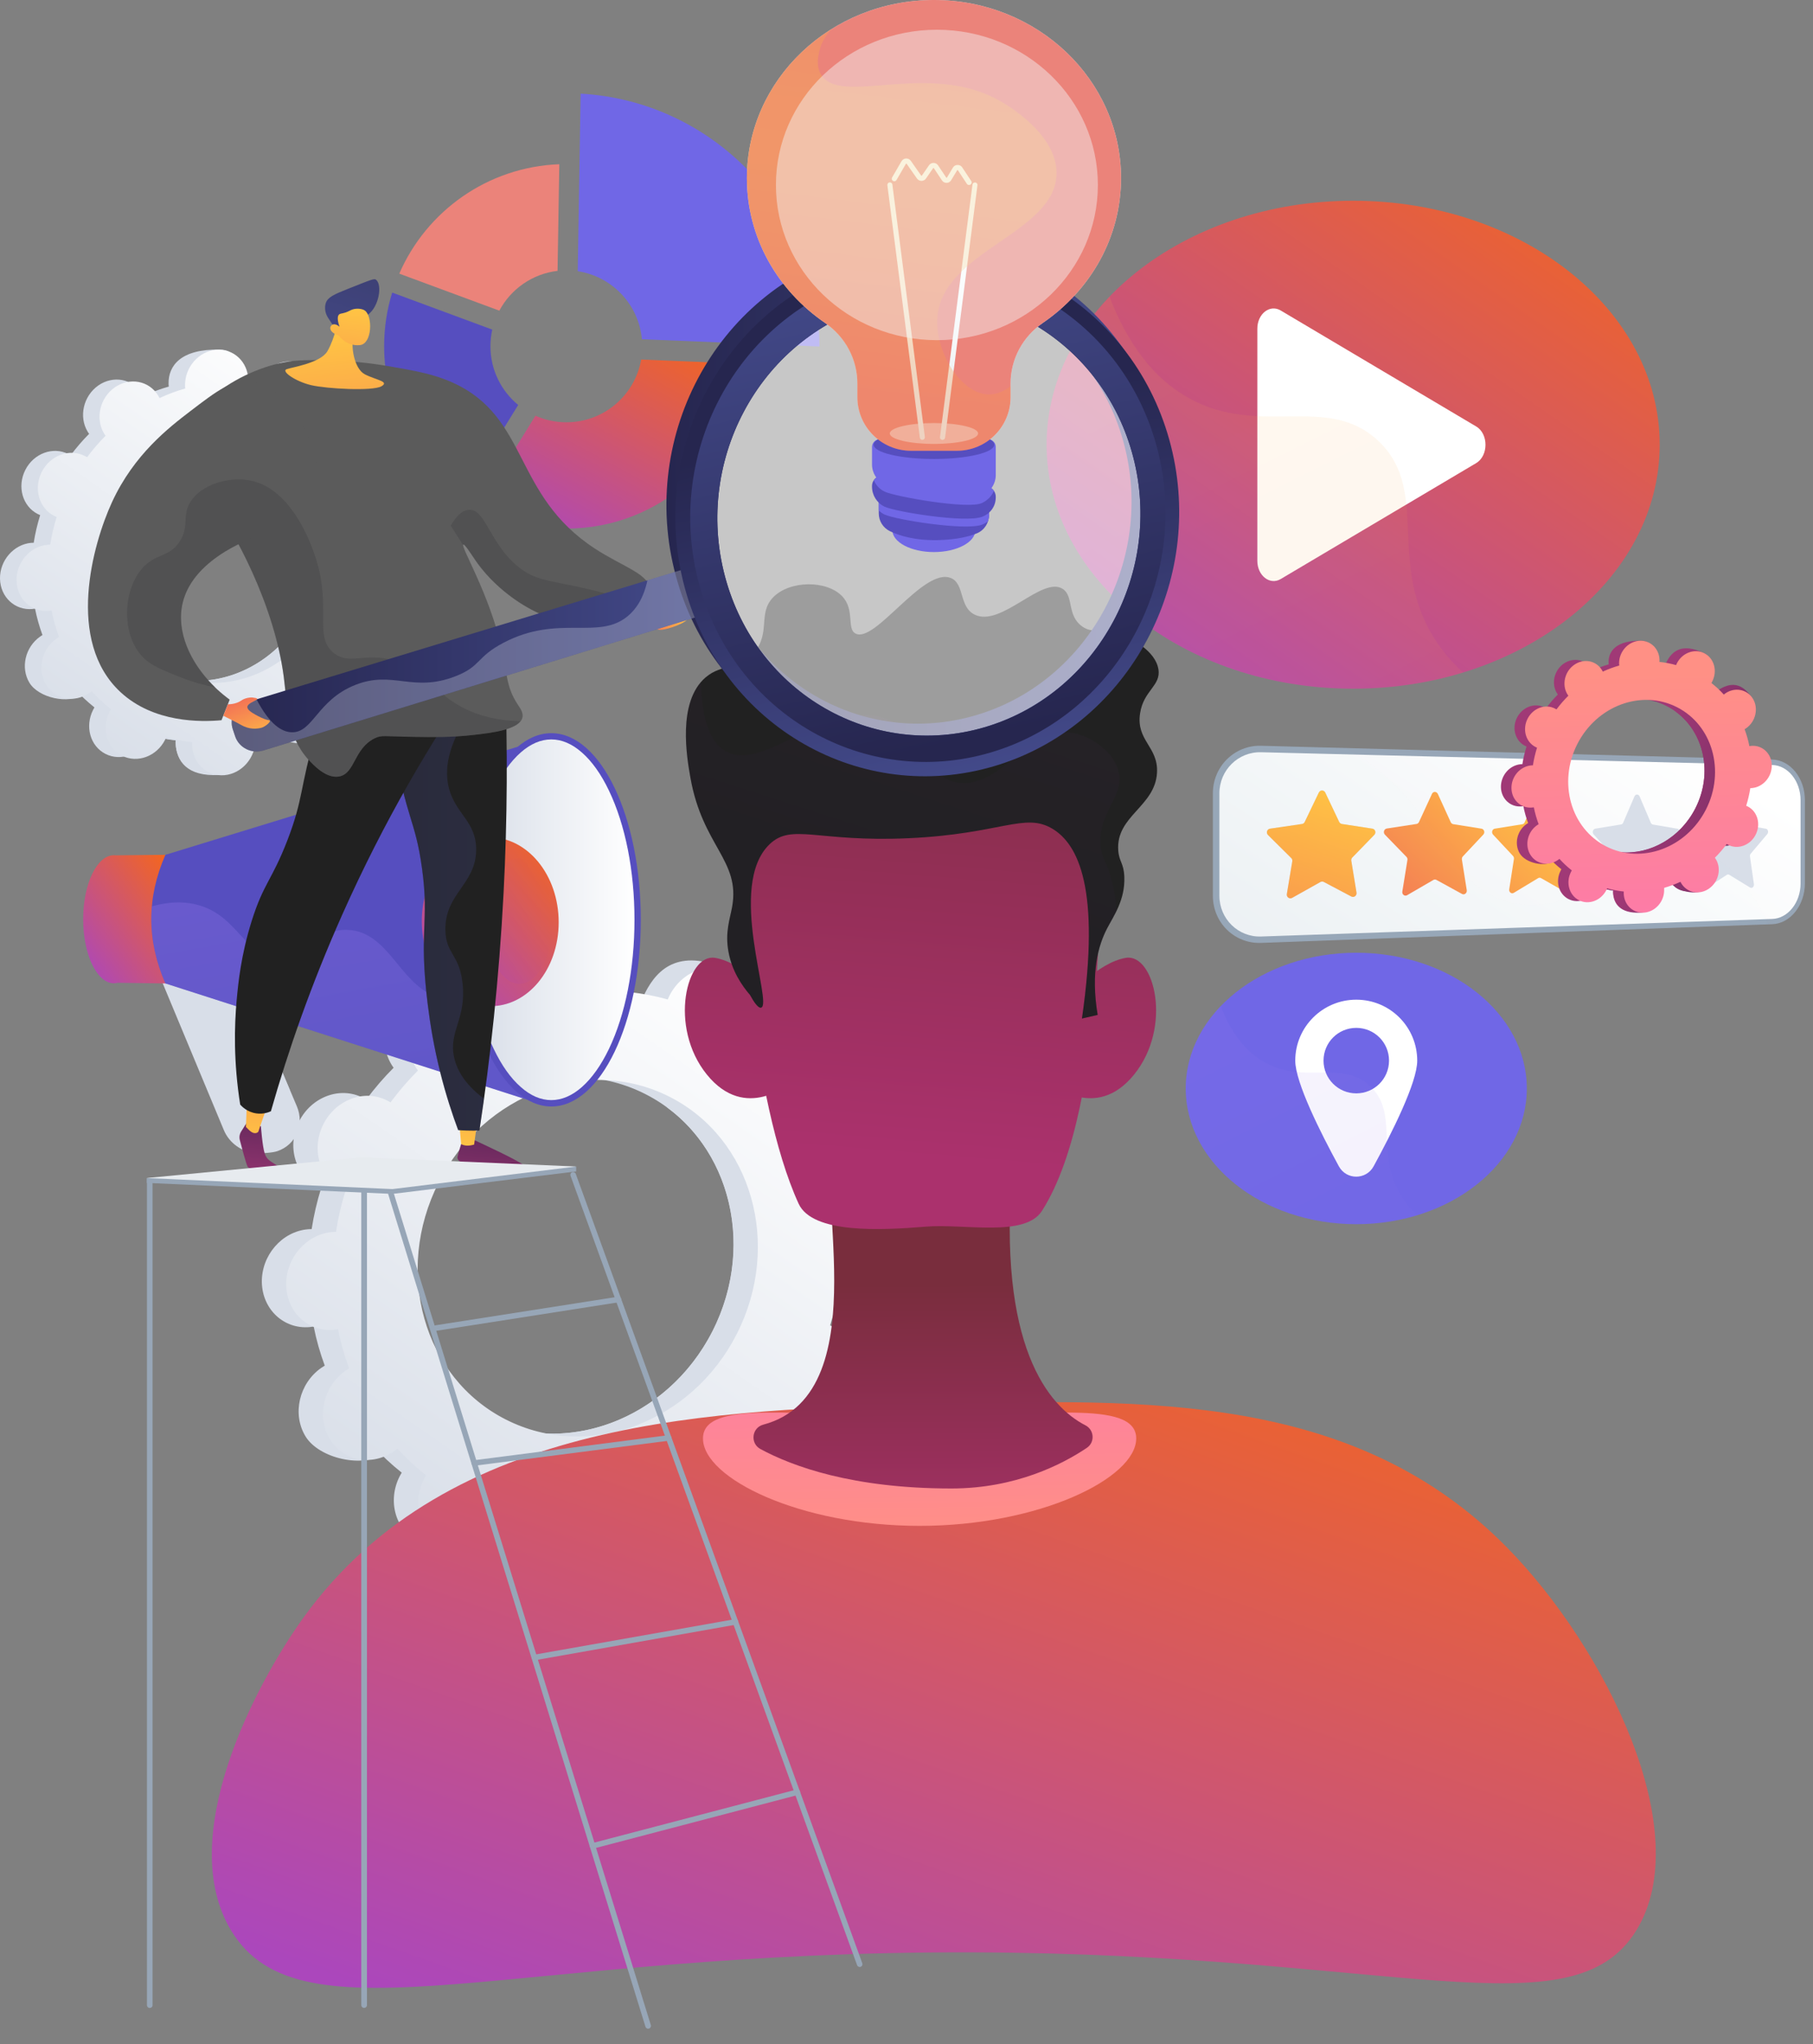
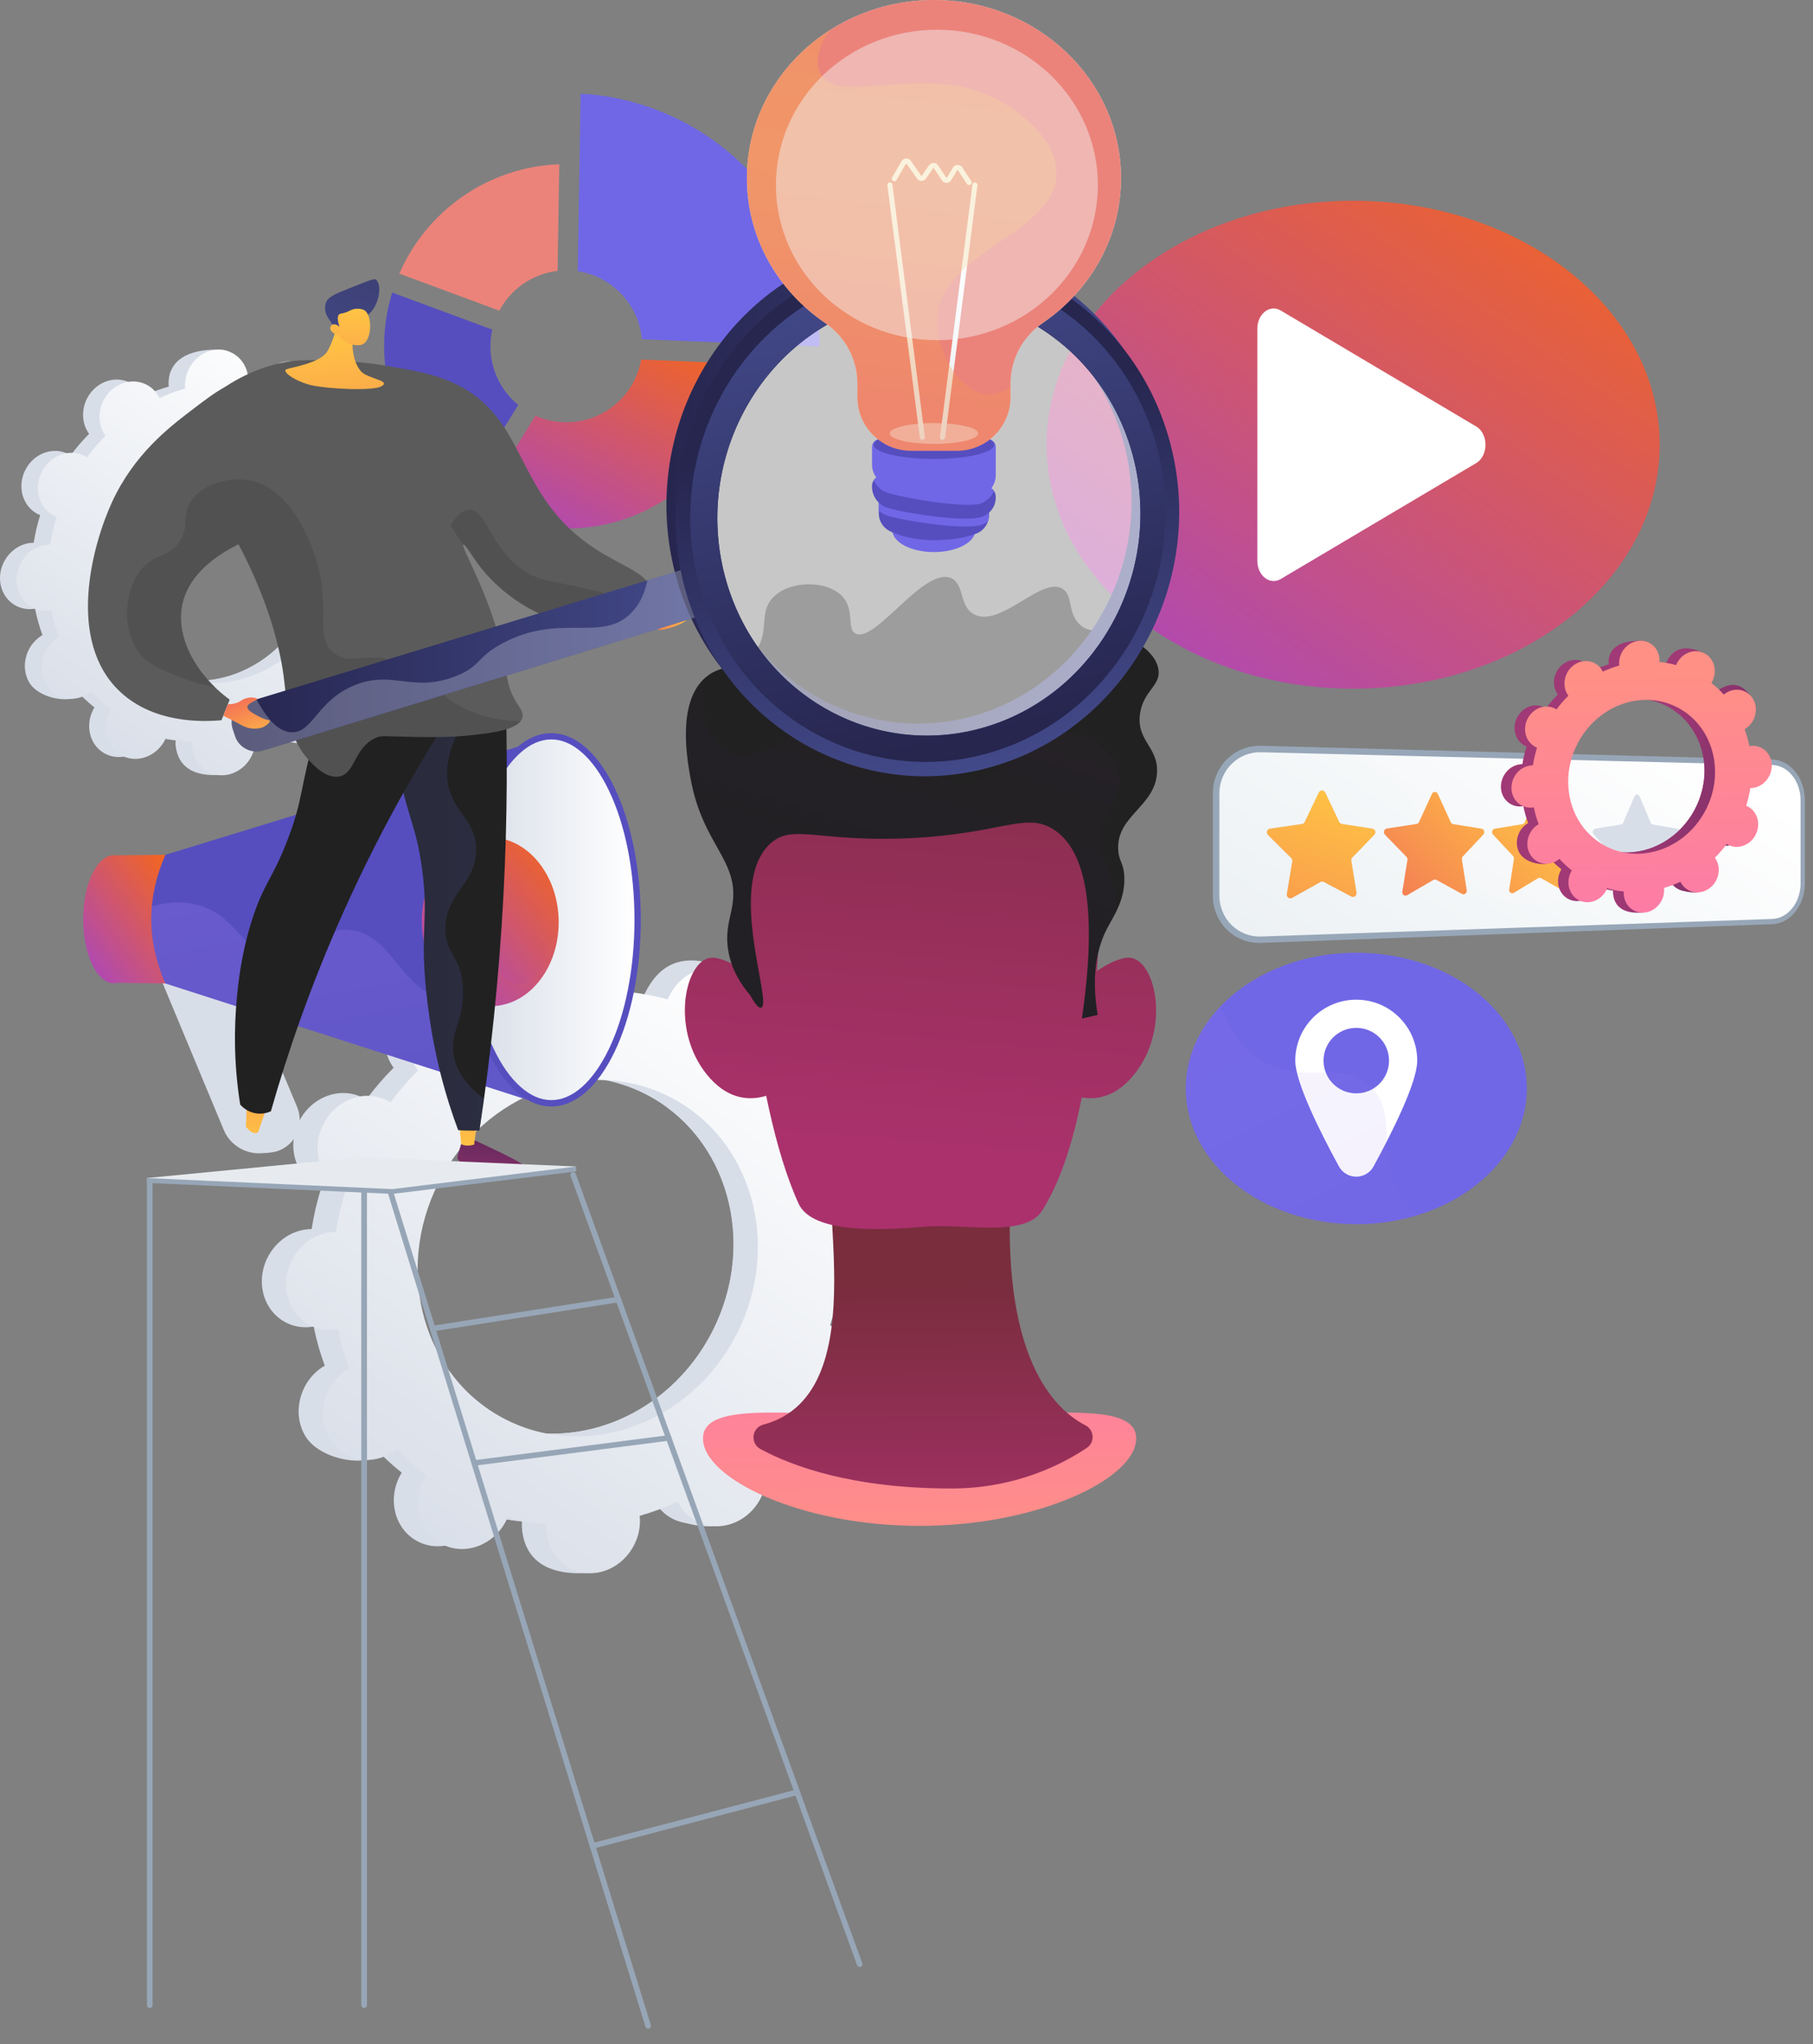
<svg xmlns="http://www.w3.org/2000/svg" width="47" height="53" viewBox="0 0 47 53" fill="none">
  <rect x="0" y="0" width="47" height="53" fill="#808080" stroke="none" />
  <path d="M19.808 36.641C20.396 36.939 21.135 36.665 21.458 36.028C21.781 35.391 21.567 34.634 20.979 34.336C20.949 34.321 20.917 34.307 20.887 34.294C20.996 33.943 21.078 33.588 21.133 33.233C21.167 33.233 21.201 33.233 21.234 33.229C21.905 33.169 22.437 32.553 22.424 31.852C22.409 31.151 21.854 30.633 21.184 30.693C21.148 30.697 21.114 30.702 21.08 30.708C21.011 30.36 20.915 30.022 20.793 29.694C20.823 29.675 20.855 29.656 20.885 29.635C21.458 29.233 21.642 28.441 21.295 27.864C20.947 27.287 20.201 27.146 19.626 27.548C19.596 27.569 19.57 27.591 19.542 27.614C19.314 27.364 19.066 27.131 18.798 26.919C18.816 26.887 18.835 26.857 18.852 26.823C19.175 26.186 19.598 25.491 19.004 25.202C17.635 24.533 17.047 25.106 16.723 25.743C16.706 25.777 16.692 25.808 16.678 25.842C16.348 25.75 16.015 25.686 15.679 25.653C15.681 25.617 15.683 25.581 15.683 25.546C15.668 24.845 15.876 24.467 15.204 24.454C13.736 24.426 13.24 25.063 13.255 25.763C13.255 25.799 13.259 25.837 13.263 25.87C12.926 25.966 12.596 26.088 12.274 26.237C12.259 26.205 12.242 26.175 12.226 26.145C11.878 25.568 11.132 25.427 10.557 25.829C9.984 26.231 9.8 27.024 10.148 27.601C10.165 27.631 10.185 27.657 10.204 27.685C9.95 27.939 9.712 28.215 9.492 28.512C9.464 28.495 9.436 28.476 9.404 28.461C8.816 28.162 8.077 28.437 7.754 29.074C7.431 29.71 7.645 30.468 8.233 30.766C8.263 30.781 8.295 30.794 8.325 30.808C8.216 31.159 8.134 31.514 8.079 31.869C8.045 31.869 8.011 31.869 7.978 31.873C7.307 31.933 6.775 32.549 6.788 33.25C6.803 33.95 7.358 34.469 8.028 34.409C8.064 34.405 8.098 34.4 8.132 34.394C8.201 34.741 8.297 35.08 8.419 35.408C8.389 35.427 8.357 35.446 8.327 35.467C7.754 35.869 7.57 36.661 7.917 37.238C8.265 37.815 9.415 38.082 9.99 37.68C10.02 37.659 9.644 37.511 9.67 37.488C9.898 37.738 10.146 37.971 10.414 38.183C10.396 38.213 10.377 38.245 10.36 38.279C10.037 38.916 10.251 39.673 10.839 39.971C11.427 40.27 12.165 39.996 12.489 39.359C12.505 39.325 12.521 39.293 12.534 39.26C12.864 39.352 13.197 39.416 13.533 39.449C13.531 39.485 13.53 39.521 13.53 39.556C13.544 40.257 14.099 40.776 14.77 40.715C15.44 40.655 15.972 40.039 15.959 39.338C15.959 39.303 15.955 39.265 15.951 39.231C16.288 39.136 16.618 39.013 16.939 38.865C16.954 38.897 16.971 38.927 16.988 38.957C17.336 39.534 18.082 39.675 18.657 39.273C19.23 38.871 19.414 38.078 19.066 37.501C19.049 37.471 19.029 37.445 19.01 37.417C19.264 37.163 19.502 36.887 19.722 36.59C19.75 36.607 19.778 36.626 19.808 36.641ZM12.483 36.735C10.349 35.653 9.569 32.9 10.741 30.59C11.914 28.279 14.595 27.283 16.729 28.367C18.863 29.449 19.643 32.202 18.471 34.512C17.297 36.823 14.617 37.819 12.483 36.735Z" fill="#D8DEE8" />
  <path d="M21.234 33.23C21.905 33.169 22.436 32.553 22.423 31.853C22.408 31.152 21.854 30.633 21.183 30.694C21.148 30.697 21.114 30.703 21.08 30.709C21.01 30.361 20.915 30.023 20.792 29.694C20.822 29.675 20.854 29.657 20.884 29.636C21.457 29.234 22.168 28.263 21.764 27.725C20.995 26.705 20.201 27.147 19.628 27.549C19.597 27.569 19.571 27.592 19.543 27.614C19.316 27.365 19.068 27.132 18.799 26.919C18.818 26.889 18.837 26.857 18.853 26.823C19.03 26.478 19.045 26.095 18.929 25.771C18.374 26.747 17.828 27.725 17.292 28.712C18.994 29.959 19.537 32.416 18.474 34.513C17.572 36.288 15.78 37.286 14.03 37.162C13.952 37.364 13.877 37.567 13.792 37.768C13.565 38.313 13.307 38.845 13.05 39.378C13.211 39.408 13.375 39.433 13.538 39.45C13.536 39.486 13.534 39.521 13.534 39.557C13.55 40.258 13.974 40.851 15.19 40.787C15.862 40.752 15.977 40.04 15.964 39.341C15.964 39.305 15.96 39.268 15.956 39.234C16.293 39.138 16.623 39.016 16.945 38.867C16.96 38.899 16.977 38.929 16.993 38.959C17.341 39.536 18.547 39.78 19.12 39.378C19.693 38.976 19.419 38.08 19.071 37.504C19.055 37.474 19.034 37.447 19.015 37.419C19.269 37.165 19.507 36.889 19.727 36.592C19.755 36.609 19.783 36.628 19.815 36.643C20.403 36.942 21.142 36.668 21.465 36.031C21.788 35.394 21.574 34.637 20.986 34.338C20.956 34.323 20.924 34.31 20.894 34.297C21.003 33.945 21.085 33.59 21.14 33.235C21.166 33.233 21.2 33.233 21.234 33.23Z" fill="#D8DEE8" />
  <path d="M20.441 36.712C21.029 37.011 21.768 36.737 22.091 36.1C22.414 35.463 22.2 34.706 21.612 34.407C21.582 34.392 21.55 34.379 21.52 34.366C21.629 34.014 21.711 33.659 21.766 33.304C21.8 33.304 21.833 33.304 21.867 33.301C22.538 33.24 23.07 32.624 23.056 31.924C23.041 31.223 22.487 30.704 21.817 30.764C21.781 30.768 21.747 30.774 21.713 30.779C21.644 30.432 21.548 30.094 21.426 29.765C21.456 29.746 21.488 29.727 21.518 29.707C22.091 29.305 22.275 28.512 21.927 27.935C21.58 27.358 20.834 27.218 20.259 27.62C20.229 27.64 20.203 27.663 20.174 27.685C19.947 27.436 19.699 27.203 19.43 26.99C19.449 26.96 19.468 26.928 19.485 26.895C19.808 26.258 19.594 25.5 19.006 25.202C18.418 24.903 17.679 25.177 17.356 25.814C17.339 25.848 17.324 25.88 17.311 25.914C16.982 25.822 16.648 25.758 16.312 25.724C16.313 25.688 16.315 25.653 16.315 25.617C16.3 24.916 15.746 24.398 15.075 24.458C14.405 24.518 13.873 25.134 13.886 25.835C13.886 25.871 13.89 25.908 13.893 25.942C13.557 26.038 13.227 26.16 12.905 26.308C12.89 26.276 12.873 26.246 12.856 26.216C12.509 25.64 11.763 25.499 11.188 25.901C10.615 26.303 10.431 27.096 10.778 27.672C10.795 27.702 10.816 27.729 10.835 27.757C10.581 28.01 10.343 28.287 10.123 28.583C10.095 28.566 10.066 28.548 10.034 28.533C9.446 28.234 8.708 28.508 8.385 29.145C8.062 29.782 8.276 30.539 8.864 30.838C8.894 30.853 8.926 30.866 8.956 30.879C8.847 31.23 8.764 31.585 8.71 31.941C8.676 31.941 8.642 31.941 8.608 31.944C7.938 32.004 7.406 32.62 7.419 33.321C7.434 34.022 7.988 34.541 8.659 34.48C8.695 34.477 8.729 34.471 8.763 34.465C8.832 34.813 8.928 35.151 9.05 35.48C9.02 35.499 8.988 35.517 8.958 35.538C8.385 35.94 8.201 36.733 8.548 37.31C8.896 37.886 9.642 38.027 10.217 37.625C10.247 37.605 10.273 37.582 10.301 37.559C10.529 37.809 10.777 38.042 11.045 38.255C11.027 38.286 11.008 38.317 10.991 38.35C10.668 38.987 10.882 39.744 11.47 40.043C12.058 40.342 12.796 40.067 13.12 39.431C13.136 39.397 13.151 39.365 13.165 39.331C13.493 39.423 13.828 39.487 14.164 39.521C14.162 39.556 14.16 39.592 14.16 39.628C14.175 40.329 14.73 40.847 15.4 40.787C16.071 40.727 16.603 40.111 16.59 39.41C16.59 39.374 16.586 39.337 16.582 39.303C16.918 39.207 17.249 39.085 17.57 38.937C17.585 38.968 17.602 38.998 17.619 39.029C17.967 39.605 18.713 39.746 19.288 39.344C19.861 38.942 20.045 38.149 19.697 37.573C19.68 37.543 19.66 37.516 19.641 37.488C19.894 37.234 20.133 36.958 20.353 36.661C20.381 36.68 20.411 36.697 20.441 36.712ZM13.114 36.806C10.979 35.724 10.2 32.972 11.372 30.661C12.545 28.35 15.226 27.355 17.36 28.439C19.494 29.521 20.274 32.273 19.102 34.584C17.929 36.894 15.248 37.89 13.114 36.806Z" fill="url(#paint0_linear_10675_43130)" />
  <path d="M8.795 17.299C9.191 17.5 9.691 17.316 9.909 16.886C10.127 16.456 9.982 15.945 9.586 15.744C9.565 15.732 9.544 15.725 9.524 15.715C9.597 15.477 9.653 15.238 9.691 14.998C9.714 14.998 9.736 14.998 9.761 14.996C10.213 14.955 10.572 14.539 10.563 14.066C10.553 13.593 10.178 13.243 9.725 13.283C9.7 13.284 9.678 13.288 9.655 13.292C9.608 13.057 9.543 12.828 9.462 12.606C9.482 12.595 9.503 12.582 9.524 12.567C9.911 12.294 10.035 11.759 9.8 11.37C9.565 10.981 9.062 10.885 8.673 11.156C8.652 11.169 8.633 11.184 8.616 11.201C8.464 11.032 8.295 10.876 8.115 10.731C8.128 10.711 8.139 10.69 8.15 10.668C8.368 10.237 8.654 9.768 8.254 9.572C7.328 9.121 6.931 9.508 6.713 9.937C6.702 9.959 6.692 9.982 6.683 10.004C6.46 9.942 6.234 9.899 6.009 9.875C6.01 9.85 6.01 9.828 6.01 9.803C6.001 9.33 6.142 9.074 5.687 9.065C4.695 9.046 4.361 9.476 4.37 9.95C4.37 9.974 4.372 9.999 4.376 10.023C4.149 10.087 3.925 10.172 3.709 10.271C3.7 10.251 3.688 10.23 3.675 10.209C3.44 9.82 2.937 9.724 2.548 9.995C2.161 10.267 2.037 10.803 2.272 11.192C2.283 11.212 2.296 11.231 2.311 11.248C2.14 11.419 1.979 11.607 1.83 11.806C1.811 11.795 1.791 11.782 1.77 11.772C1.374 11.571 0.874 11.755 0.656 12.185C0.438 12.616 0.583 13.127 0.979 13.328C1 13.339 1.02 13.347 1.041 13.356C0.968 13.594 0.911 13.833 0.874 14.073C0.851 14.073 0.829 14.073 0.804 14.075C0.35 14.119 -0.009 14.536 0 15.007C0.01 15.481 0.385 15.83 0.838 15.791C0.863 15.789 0.885 15.785 0.908 15.781C0.955 16.016 1.02 16.245 1.101 16.467C1.08 16.478 1.06 16.491 1.039 16.506C0.652 16.779 0.528 17.314 0.763 17.703C0.998 18.092 1.774 18.272 2.163 18.002C2.183 17.989 1.928 17.887 1.947 17.872C2.099 18.041 2.268 18.197 2.448 18.342C2.435 18.362 2.424 18.383 2.413 18.406C2.195 18.836 2.339 19.347 2.736 19.548C3.132 19.749 3.632 19.565 3.85 19.134C3.861 19.112 3.871 19.089 3.88 19.067C4.103 19.129 4.329 19.172 4.554 19.197C4.553 19.221 4.553 19.244 4.553 19.268C4.562 19.741 4.938 20.091 5.39 20.051C5.843 20.01 6.202 19.595 6.193 19.121C6.193 19.097 6.191 19.073 6.187 19.048C6.414 18.984 6.638 18.9 6.854 18.8C6.863 18.821 6.875 18.841 6.888 18.862C7.123 19.251 7.626 19.347 8.015 19.076C8.402 18.804 8.526 18.268 8.291 17.88C8.28 17.859 8.267 17.84 8.252 17.823C8.423 17.652 8.584 17.464 8.733 17.265C8.754 17.277 8.774 17.288 8.795 17.299ZM3.846 17.361C2.405 16.63 1.877 14.772 2.67 13.211C3.463 11.65 5.272 10.979 6.713 11.71C8.154 12.441 8.68 14.299 7.889 15.86C7.098 17.421 5.287 18.094 3.846 17.361Z" fill="#D8DEE8" />
  <path d="M9.757 14.994C10.21 14.952 10.569 14.537 10.559 14.064C10.55 13.59 10.174 13.241 9.721 13.28C9.697 13.282 9.674 13.286 9.652 13.29C9.605 13.055 9.539 12.826 9.458 12.604C9.479 12.593 9.499 12.579 9.52 12.565C9.907 12.292 10.386 11.636 10.114 11.274C9.595 10.584 9.058 10.883 8.671 11.154C8.65 11.167 8.631 11.182 8.615 11.199C8.462 11.03 8.293 10.874 8.111 10.729C8.124 10.708 8.135 10.688 8.147 10.665C8.265 10.43 8.276 10.173 8.197 9.955C7.824 10.614 7.453 11.276 7.093 11.941C8.243 12.782 8.609 14.443 7.891 15.858C7.282 17.058 6.073 17.731 4.891 17.646C4.838 17.783 4.786 17.921 4.729 18.056C4.575 18.424 4.402 18.783 4.228 19.143C4.337 19.164 4.447 19.181 4.558 19.192C4.556 19.217 4.556 19.239 4.556 19.264C4.566 19.737 4.853 20.139 5.674 20.094C6.129 20.07 6.206 19.589 6.197 19.117C6.197 19.093 6.195 19.068 6.191 19.044C6.418 18.98 6.642 18.895 6.858 18.796C6.867 18.817 6.879 18.837 6.892 18.858C7.127 19.247 7.94 19.412 8.327 19.142C8.714 18.869 8.528 18.264 8.293 17.875C8.282 17.855 8.269 17.836 8.254 17.819C8.425 17.648 8.586 17.46 8.735 17.261C8.754 17.272 8.774 17.285 8.795 17.295C9.191 17.496 9.691 17.312 9.909 16.882C10.127 16.451 9.982 15.94 9.586 15.739C9.565 15.728 9.545 15.721 9.524 15.711C9.597 15.473 9.654 15.234 9.691 14.994C9.71 14.995 9.734 14.995 9.757 14.994Z" fill="#D8DEE8" />
  <path d="M9.222 17.347C9.618 17.548 10.118 17.364 10.336 16.933C10.554 16.503 10.409 15.992 10.013 15.791C9.992 15.78 9.971 15.772 9.951 15.763C10.024 15.524 10.08 15.286 10.118 15.045C10.14 15.045 10.163 15.045 10.187 15.043C10.64 15.002 10.999 14.587 10.99 14.114C10.98 13.64 10.604 13.291 10.152 13.33C10.127 13.332 10.105 13.336 10.082 13.34C10.035 13.105 9.969 12.876 9.889 12.654C9.909 12.643 9.93 12.63 9.951 12.614C10.338 12.342 10.462 11.807 10.227 11.418C9.992 11.029 9.488 10.933 9.1 11.204C9.079 11.217 9.06 11.232 9.043 11.249C8.891 11.08 8.722 10.924 8.542 10.779C8.555 10.758 8.566 10.738 8.577 10.715C8.795 10.285 8.651 9.774 8.254 9.573C7.858 9.372 7.358 9.556 7.14 9.986C7.129 10.009 7.119 10.031 7.11 10.054C6.886 9.992 6.661 9.949 6.435 9.924C6.437 9.9 6.437 9.877 6.437 9.853C6.428 9.379 6.052 9.03 5.599 9.069C5.147 9.111 4.788 9.526 4.797 9.999C4.797 10.024 4.799 10.048 4.803 10.073C4.575 10.136 4.352 10.221 4.136 10.321C4.126 10.3 4.115 10.279 4.102 10.259C3.867 9.87 3.364 9.774 2.975 10.044C2.588 10.317 2.464 10.852 2.698 11.241C2.71 11.262 2.723 11.281 2.738 11.297C2.567 11.469 2.405 11.656 2.257 11.855C2.238 11.844 2.218 11.831 2.197 11.822C1.8 11.621 1.301 11.805 1.083 12.235C0.865 12.665 1.009 13.176 1.406 13.377C1.427 13.388 1.447 13.396 1.468 13.405C1.395 13.644 1.338 13.883 1.301 14.123C1.278 14.123 1.256 14.123 1.231 14.125C0.778 14.166 0.419 14.581 0.429 15.055C0.438 15.528 0.814 15.878 1.267 15.838C1.291 15.836 1.314 15.832 1.336 15.829C1.383 16.064 1.449 16.293 1.53 16.515C1.509 16.526 1.489 16.539 1.468 16.554C1.081 16.826 0.957 17.362 1.192 17.751C1.427 18.14 1.93 18.235 2.319 17.965C2.34 17.952 2.358 17.937 2.375 17.92C2.528 18.089 2.697 18.245 2.877 18.389C2.864 18.41 2.853 18.431 2.841 18.453C2.623 18.883 2.768 19.394 3.164 19.595C3.561 19.796 4.061 19.612 4.279 19.182C4.29 19.16 4.299 19.137 4.309 19.114C4.532 19.177 4.758 19.22 4.983 19.244C4.981 19.268 4.981 19.291 4.981 19.316C4.991 19.789 5.366 20.138 5.819 20.099C6.272 20.058 6.631 19.642 6.621 19.169C6.621 19.145 6.62 19.12 6.616 19.096C6.843 19.032 7.067 18.947 7.283 18.848C7.292 18.868 7.303 18.889 7.317 18.91C7.551 19.299 8.055 19.394 8.444 19.124C8.831 18.852 8.955 18.316 8.72 17.927C8.709 17.907 8.696 17.888 8.681 17.871C8.852 17.7 9.013 17.512 9.162 17.313C9.182 17.324 9.201 17.337 9.222 17.347ZM4.273 17.411C2.832 16.68 2.306 14.822 3.097 13.261C3.89 11.7 5.701 11.029 7.142 11.76C8.583 12.49 9.109 14.348 8.318 15.909C7.525 17.471 5.714 18.143 4.273 17.411Z" fill="url(#paint1_linear_10675_43130)" />
  <path d="M45.943 19.693L32.692 19.336C32.006 19.318 31.442 19.87 31.442 20.571V23.225C31.442 23.926 32.006 24.473 32.692 24.448L45.943 23.963C46.413 23.947 46.79 23.471 46.79 22.902V20.745C46.79 20.178 46.413 19.706 45.943 19.693Z" fill="#97A6B7" />
  <path d="M32.692 24.282C32.1 24.302 31.611 23.827 31.611 23.222V20.573C31.611 19.968 32.1 19.489 32.692 19.504L45.943 19.835C46.35 19.844 46.678 20.254 46.678 20.748V22.908C46.678 23.401 46.349 23.814 45.943 23.827L32.692 24.282Z" fill="url(#paint2_linear_10675_43130)" />
  <path d="M34.356 20.55L34.717 21.311C34.73 21.339 34.756 21.358 34.786 21.364L35.579 21.486C35.652 21.497 35.681 21.591 35.628 21.646L35.057 22.234C35.036 22.256 35.025 22.286 35.031 22.318L35.166 23.143C35.179 23.22 35.102 23.28 35.034 23.246L34.317 22.867C34.29 22.852 34.258 22.854 34.23 22.869L33.498 23.28C33.428 23.319 33.347 23.261 33.36 23.18L33.501 22.333C33.507 22.301 33.496 22.269 33.475 22.249L32.872 21.651C32.815 21.595 32.846 21.497 32.924 21.486L33.755 21.364C33.785 21.36 33.811 21.339 33.824 21.311L34.189 20.55C34.224 20.477 34.322 20.479 34.356 20.55Z" fill="#D8DEE8" />
  <path d="M37.275 20.586L37.609 21.319C37.622 21.345 37.645 21.364 37.673 21.369L38.407 21.486C38.475 21.497 38.503 21.587 38.453 21.64L37.923 22.205C37.902 22.226 37.895 22.256 37.898 22.286L38.024 23.081C38.035 23.154 37.964 23.212 37.902 23.179L37.237 22.814C37.213 22.801 37.182 22.801 37.158 22.816L36.48 23.21C36.416 23.248 36.341 23.192 36.354 23.115L36.486 22.299C36.491 22.269 36.482 22.239 36.461 22.217L35.903 21.642C35.85 21.587 35.879 21.493 35.952 21.482L36.72 21.364C36.748 21.36 36.773 21.341 36.786 21.313L37.124 20.58C37.153 20.517 37.243 20.517 37.275 20.586Z" fill="url(#paint3_linear_10675_43130)" />
  <path d="M39.983 20.618L40.293 21.324C40.305 21.351 40.327 21.367 40.352 21.373L41.035 21.486C41.099 21.497 41.124 21.584 41.079 21.634L40.587 22.179C40.568 22.2 40.56 22.228 40.564 22.258L40.68 23.024C40.692 23.096 40.624 23.152 40.568 23.12L39.948 22.767C39.925 22.754 39.897 22.754 39.874 22.769L39.243 23.15C39.183 23.186 39.114 23.131 39.125 23.058L39.247 22.273C39.251 22.245 39.243 22.215 39.224 22.194L38.706 21.64C38.657 21.587 38.683 21.497 38.751 21.486L39.465 21.371C39.491 21.367 39.514 21.349 39.525 21.322L39.839 20.616C39.869 20.552 39.953 20.552 39.983 20.618Z" fill="url(#paint4_linear_10675_43130)" />
  <path d="M42.505 20.65L42.795 21.332C42.806 21.357 42.827 21.376 42.849 21.379L43.488 21.488C43.546 21.498 43.571 21.584 43.527 21.633L43.067 22.159C43.05 22.178 43.043 22.206 43.046 22.234L43.155 22.974C43.165 23.044 43.103 23.098 43.05 23.066L42.473 22.726C42.453 22.713 42.426 22.713 42.404 22.728L41.816 23.095C41.761 23.128 41.696 23.076 41.707 23.006L41.819 22.247C41.823 22.219 41.816 22.191 41.797 22.17L41.314 21.635C41.269 21.584 41.293 21.498 41.357 21.486L42.022 21.377C42.047 21.374 42.068 21.357 42.079 21.331L42.372 20.648C42.4 20.585 42.479 20.587 42.505 20.65Z" fill="#D8DEE8" />
-   <path d="M44.859 20.677L45.13 21.337C45.139 21.361 45.16 21.378 45.18 21.382L45.778 21.487C45.832 21.496 45.855 21.579 45.815 21.626L45.385 22.135C45.368 22.154 45.362 22.182 45.366 22.208L45.468 22.924C45.477 22.992 45.419 23.043 45.368 23.012L44.829 22.682C44.808 22.669 44.784 22.671 44.765 22.684L44.216 23.039C44.164 23.073 44.104 23.022 44.115 22.952L44.22 22.22C44.224 22.193 44.216 22.165 44.199 22.146L43.748 21.63C43.705 21.581 43.73 21.496 43.788 21.487L44.41 21.382C44.432 21.378 44.453 21.361 44.462 21.337L44.737 20.677C44.761 20.615 44.834 20.615 44.859 20.677Z" fill="#D8DEE8" />
  <g opacity="0.1">
    <path opacity="0.1" d="M43.991 22.038C42.281 21.572 41.131 23.903 39.142 23.392C37.417 22.949 37.37 21.025 35.32 19.658C35.179 19.564 35.036 19.477 34.892 19.396L32.692 19.336C32.006 19.318 31.442 19.87 31.442 20.571V23.225C31.442 23.926 32.006 24.473 32.692 24.448L45.853 23.967C45.22 22.656 44.551 22.19 43.991 22.038Z" fill="#97A6B7" />
  </g>
  <path d="M34.356 20.55L34.717 21.311C34.73 21.339 34.756 21.358 34.786 21.364L35.579 21.486C35.652 21.497 35.681 21.591 35.628 21.646L35.057 22.234C35.036 22.256 35.025 22.286 35.031 22.318L35.166 23.143C35.179 23.22 35.102 23.28 35.034 23.246L34.317 22.867C34.29 22.852 34.258 22.854 34.23 22.869L33.498 23.28C33.428 23.319 33.347 23.261 33.36 23.18L33.501 22.333C33.507 22.301 33.496 22.269 33.475 22.249L32.872 21.651C32.815 21.595 32.846 21.497 32.924 21.486L33.755 21.364C33.785 21.36 33.811 21.339 33.824 21.311L34.189 20.55C34.224 20.477 34.322 20.479 34.356 20.55Z" fill="url(#paint5_linear_10675_43130)" />
  <path d="M44.53 21.876C44.783 22.005 45.103 21.887 45.242 21.611C45.381 21.335 45.289 21.01 45.035 20.88C45.022 20.873 45.009 20.867 44.996 20.863C45.043 20.711 45.078 20.559 45.103 20.405C45.118 20.405 45.133 20.405 45.146 20.403C45.435 20.377 45.664 20.112 45.659 19.809C45.653 19.507 45.413 19.283 45.123 19.31C45.108 19.311 45.093 19.313 45.078 19.315C45.048 19.165 45.007 19.018 44.954 18.878C44.968 18.87 44.981 18.863 44.994 18.853C45.242 18.68 45.321 18.336 45.17 18.088C45.02 17.84 44.699 17.779 44.451 17.951C44.438 17.961 44.426 17.97 44.415 17.98C44.317 17.87 44.21 17.771 44.094 17.679C44.101 17.666 44.111 17.653 44.116 17.638C44.255 17.363 44.438 17.063 44.182 16.939C43.59 16.649 43.337 16.897 43.198 17.172C43.19 17.187 43.184 17.2 43.179 17.215C43.036 17.175 42.893 17.147 42.747 17.132C42.747 17.117 42.749 17.102 42.749 17.085C42.743 16.783 42.833 16.619 42.542 16.614C41.909 16.601 41.695 16.877 41.7 17.179C41.7 17.194 41.702 17.211 41.704 17.226C41.559 17.267 41.417 17.32 41.278 17.384C41.27 17.371 41.264 17.358 41.257 17.345C41.107 17.096 40.785 17.035 40.537 17.207C40.289 17.38 40.21 17.724 40.361 17.972C40.368 17.985 40.378 17.996 40.385 18.008C40.276 18.117 40.173 18.237 40.077 18.365C40.064 18.357 40.053 18.35 40.039 18.342C39.786 18.212 39.466 18.331 39.327 18.607C39.188 18.881 39.28 19.208 39.534 19.338C39.547 19.345 39.56 19.351 39.574 19.355C39.526 19.507 39.491 19.659 39.466 19.813C39.451 19.813 39.436 19.813 39.423 19.815C39.134 19.841 38.905 20.106 38.91 20.409C38.916 20.711 39.156 20.935 39.446 20.908C39.461 20.906 39.476 20.904 39.491 20.903C39.521 21.053 39.562 21.2 39.615 21.34C39.602 21.348 39.589 21.355 39.575 21.365C39.327 21.538 39.248 21.881 39.399 22.129C39.549 22.377 40.045 22.494 40.293 22.321C40.306 22.312 40.143 22.248 40.156 22.238C40.254 22.347 40.361 22.447 40.477 22.539C40.47 22.552 40.46 22.565 40.455 22.58C40.316 22.855 40.408 23.181 40.661 23.311C40.915 23.441 41.234 23.322 41.373 23.046C41.381 23.031 41.386 23.018 41.392 23.003C41.535 23.042 41.678 23.071 41.824 23.086C41.824 23.101 41.822 23.116 41.822 23.133C41.828 23.435 42.069 23.659 42.358 23.632C42.647 23.606 42.876 23.341 42.871 23.039C42.871 23.024 42.869 23.007 42.867 22.992C43.012 22.95 43.154 22.898 43.294 22.834C43.301 22.847 43.307 22.86 43.314 22.873C43.465 23.121 43.786 23.183 44.034 23.011C44.282 22.838 44.361 22.494 44.21 22.246C44.203 22.233 44.193 22.221 44.186 22.21C44.295 22.101 44.398 21.981 44.494 21.853C44.503 21.861 44.517 21.868 44.53 21.876ZM41.368 21.915C40.447 21.448 40.111 20.26 40.616 19.263C41.123 18.265 42.279 17.837 43.201 18.305C44.124 18.772 44.458 19.96 43.953 20.957C43.446 21.955 42.288 22.383 41.368 21.915Z" fill="url(#paint6_linear_10675_43130)" />
  <path d="M45.146 20.404C45.435 20.377 45.665 20.112 45.659 19.81C45.654 19.508 45.413 19.284 45.124 19.31C45.109 19.312 45.094 19.314 45.079 19.316C45.048 19.166 45.007 19.019 44.955 18.878C44.968 18.871 44.981 18.863 44.994 18.854C45.242 18.681 45.548 18.262 45.373 18.029C45.043 17.587 44.699 17.779 44.451 17.952C44.438 17.961 44.427 17.971 44.415 17.98C44.318 17.871 44.211 17.772 44.094 17.68C44.102 17.666 44.111 17.653 44.117 17.638C44.192 17.488 44.199 17.325 44.148 17.184C43.91 17.604 43.673 18.027 43.442 18.452C44.177 18.991 44.412 20.05 43.951 20.956C43.562 21.722 42.788 22.153 42.033 22.098C41.999 22.186 41.965 22.273 41.93 22.359C41.832 22.594 41.721 22.823 41.608 23.054C41.678 23.067 41.749 23.079 41.819 23.084C41.819 23.099 41.817 23.114 41.817 23.131C41.823 23.434 42.007 23.691 42.531 23.663C42.82 23.648 42.871 23.34 42.865 23.037C42.865 23.022 42.863 23.006 42.862 22.991C43.006 22.949 43.149 22.896 43.288 22.833C43.296 22.846 43.301 22.859 43.309 22.872C43.459 23.12 43.98 23.227 44.227 23.052C44.475 22.88 44.357 22.493 44.207 22.243C44.199 22.23 44.19 22.218 44.182 22.207C44.291 22.098 44.395 21.978 44.49 21.85C44.504 21.858 44.515 21.865 44.528 21.873C44.782 22.002 45.101 21.884 45.24 21.608C45.379 21.334 45.287 21.007 45.033 20.877C45.02 20.869 45.007 20.864 44.994 20.86C45.041 20.708 45.077 20.556 45.101 20.402C45.116 20.405 45.131 20.405 45.146 20.404Z" fill="url(#paint7_linear_10675_43130)" />
  <path d="M44.802 21.906C45.056 22.035 45.375 21.917 45.514 21.641C45.653 21.366 45.561 21.04 45.308 20.91C45.294 20.902 45.281 20.897 45.268 20.893C45.315 20.741 45.351 20.589 45.375 20.435C45.39 20.435 45.405 20.435 45.419 20.433C45.708 20.407 45.937 20.142 45.931 19.839C45.926 19.537 45.685 19.313 45.396 19.339C45.381 19.341 45.366 19.343 45.351 19.345C45.321 19.195 45.279 19.048 45.227 18.907C45.24 18.9 45.253 18.892 45.266 18.883C45.514 18.71 45.593 18.366 45.443 18.118C45.293 17.87 44.971 17.808 44.723 17.981C44.71 17.991 44.699 18 44.688 18.009C44.59 17.9 44.483 17.801 44.366 17.709C44.374 17.696 44.383 17.682 44.389 17.667C44.528 17.393 44.436 17.066 44.182 16.937C43.929 16.807 43.609 16.925 43.47 17.201C43.463 17.216 43.457 17.23 43.451 17.245C43.309 17.205 43.166 17.177 43.019 17.162C43.019 17.147 43.021 17.132 43.021 17.115C43.016 16.813 42.775 16.589 42.486 16.615C42.196 16.642 41.967 16.907 41.973 17.209C41.973 17.224 41.975 17.241 41.977 17.256C41.832 17.297 41.689 17.35 41.55 17.414C41.542 17.401 41.537 17.387 41.529 17.374C41.379 17.126 41.058 17.064 40.81 17.237C40.562 17.41 40.483 17.754 40.633 18.002C40.641 18.015 40.65 18.026 40.658 18.038C40.549 18.146 40.445 18.267 40.349 18.394C40.336 18.387 40.325 18.379 40.312 18.372C40.058 18.242 39.739 18.361 39.6 18.637C39.461 18.911 39.553 19.238 39.806 19.368C39.82 19.375 39.833 19.381 39.846 19.384C39.799 19.537 39.763 19.689 39.739 19.843C39.724 19.843 39.709 19.843 39.696 19.845C39.406 19.871 39.177 20.136 39.183 20.438C39.188 20.741 39.429 20.964 39.718 20.938C39.733 20.936 39.748 20.934 39.763 20.933C39.793 21.083 39.835 21.229 39.887 21.37C39.874 21.378 39.861 21.385 39.848 21.395C39.6 21.567 39.521 21.911 39.671 22.159C39.822 22.407 40.143 22.469 40.391 22.296C40.404 22.287 40.415 22.278 40.426 22.268C40.524 22.377 40.631 22.477 40.748 22.569C40.74 22.582 40.731 22.595 40.725 22.61C40.586 22.884 40.678 23.211 40.932 23.341C41.185 23.471 41.505 23.352 41.644 23.076C41.651 23.061 41.657 23.048 41.663 23.033C41.806 23.072 41.948 23.1 42.095 23.116C42.095 23.131 42.093 23.145 42.093 23.162C42.099 23.465 42.339 23.688 42.628 23.662C42.918 23.636 43.147 23.371 43.141 23.069C43.141 23.053 43.139 23.037 43.138 23.021C43.282 22.98 43.425 22.928 43.564 22.864C43.572 22.877 43.577 22.89 43.585 22.903C43.735 23.151 44.056 23.213 44.304 23.04C44.552 22.867 44.631 22.524 44.481 22.276C44.473 22.263 44.464 22.251 44.456 22.24C44.566 22.131 44.669 22.011 44.765 21.883C44.778 21.892 44.789 21.9 44.802 21.906ZM41.64 21.947C40.72 21.479 40.383 20.292 40.889 19.294C41.396 18.297 42.551 17.868 43.474 18.336C44.395 18.804 44.731 19.991 44.225 20.989C43.718 21.985 42.561 22.415 41.64 21.947Z" fill="url(#paint8_linear_10675_43130)" />
  <path d="M35.16 31.741C37.602 31.741 39.581 30.165 39.581 28.222C39.581 26.279 37.602 24.703 35.16 24.703C32.718 24.703 30.739 26.279 30.739 28.222C30.739 30.165 32.718 31.741 35.16 31.741Z" fill="#7067E6" />
  <path d="M35.16 25.92C34.286 25.92 33.578 26.628 33.578 27.502C33.578 28.067 34.241 29.384 34.709 30.241C34.903 30.598 35.414 30.598 35.609 30.241C36.077 29.384 36.74 28.069 36.74 27.502C36.74 26.626 36.034 25.92 35.16 25.92ZM35.16 28.349C34.69 28.349 34.311 27.97 34.311 27.5C34.311 27.03 34.69 26.651 35.16 26.651C35.63 26.651 36.009 27.03 36.009 27.5C36.009 27.97 35.628 28.349 35.16 28.349Z" fill="white" />
  <g opacity="0.3">
    <path opacity="0.3" d="M36.233 30.843C35.699 29.804 36.239 28.832 35.517 28.16C34.784 27.478 33.834 28.111 32.808 27.557C32.411 27.343 31.972 26.931 31.645 26.086C31.076 26.678 30.739 27.418 30.739 28.22C30.739 30.163 32.718 31.739 35.16 31.739C35.72 31.739 36.254 31.656 36.748 31.506C36.503 31.284 36.342 31.057 36.233 30.843Z" fill="url(#paint9_linear_10675_43130)" />
  </g>
  <path d="M35.079 17.856C39.468 17.856 43.026 15.024 43.026 11.53C43.026 8.037 39.468 5.205 35.079 5.205C30.69 5.205 27.132 8.037 27.132 11.53C27.132 15.024 30.69 17.856 35.079 17.856Z" fill="url(#paint10_linear_10675_43130)" />
  <path d="M32.595 14.541V8.524C32.595 8.137 32.918 7.883 33.2 8.05L38.269 11.058C38.59 11.248 38.59 11.815 38.269 12.007L33.2 15.014C32.92 15.18 32.595 14.926 32.595 14.541Z" fill="white" />
  <g opacity="0.3">
-     <path opacity="0.3" d="M37.008 16.245C36.05 14.378 37.019 12.63 35.723 11.424C34.406 10.198 32.694 11.338 30.853 10.34C30.141 9.955 29.35 9.215 28.762 7.695C27.74 8.761 27.133 10.091 27.133 11.533C27.133 15.028 30.691 17.859 35.08 17.859C36.085 17.859 37.047 17.71 37.932 17.44C37.494 17.04 37.207 16.63 37.008 16.245Z" fill="url(#paint11_linear_10675_43130)" />
-   </g>
+     </g>
  <path d="M12.945 8.055C13.242 7.497 13.798 7.1 14.454 7.023L14.499 4.258C12.639 4.329 11.055 5.475 10.351 7.095L12.945 8.055Z" fill="#EB837A" />
  <path d="M16.622 9.322C16.46 10.247 15.655 10.949 14.683 10.949C14.398 10.949 14.125 10.889 13.881 10.778L12.427 13.132C13.098 13.497 13.866 13.705 14.683 13.705C17.139 13.705 19.157 11.832 19.386 9.437L16.622 9.322Z" fill="url(#paint12_linear_10675_43130)" />
  <path d="M11.982 12.852L13.434 10.5C12.994 10.139 12.714 9.59 12.714 8.978C12.714 8.83 12.731 8.685 12.761 8.546L10.167 7.586C10.031 8.026 9.958 8.493 9.958 8.978C9.96 10.582 10.758 11.999 11.982 12.852Z" fill="#564EBF" />
  <path d="M14.977 7.032C15.865 7.166 16.558 7.893 16.641 8.796L21.242 8.984C21.242 8.982 21.242 8.98 21.242 8.979C21.242 5.481 18.503 2.621 15.052 2.428L14.977 7.032Z" fill="#7067E6" />
  <path d="M6.651 29.902C6.288 29.879 5.946 29.65 5.8 29.295L3.725 24.311C3.536 23.856 3.75 23.343 4.204 23.161C4.661 22.977 5.375 23.193 5.569 23.652L7.697 28.688C7.898 29.163 7.671 29.682 7.194 29.846C7.075 29.889 6.769 29.909 6.651 29.902Z" fill="#D8DEE8" />
  <path d="M4.202 23.163C4.658 22.979 5.372 23.195 5.566 23.654L7.512 28.26C7.187 28.175 6.8 28.183 6.43 27.86C5.814 27.319 6.116 26.627 5.628 26.011C5.404 25.73 4.991 25.433 4.151 25.343L3.723 24.313C3.535 23.858 3.747 23.346 4.202 23.163Z" fill="#D8DEE8" />
  <path d="M2.953 22.174C2.97 22.174 2.989 22.175 3.005 22.177L4.289 22.164V25.499L3.051 25.482C3.019 25.489 2.987 25.495 2.953 25.495C2.513 25.495 2.156 24.751 2.156 23.834C2.156 22.917 2.513 22.174 2.953 22.174Z" fill="url(#paint13_linear_10675_43130)" />
  <path d="M4.288 22.164C3.801 23.274 3.801 24.381 4.288 25.499L13.828 28.566L13.926 19.207L4.288 22.164Z" fill="#564EBF" />
  <path opacity="0.3" d="M11.254 25.814C10.346 25.47 10.064 24.155 9.012 24.11C8.185 24.076 7.937 24.878 7.128 24.792C6.299 24.703 6.16 23.809 5.232 23.495C4.809 23.353 4.368 23.379 3.939 23.499C3.881 24.162 3.998 24.828 4.289 25.498L13.829 28.566L13.266 25.387C12.325 25.936 11.693 25.981 11.254 25.814Z" fill="url(#paint14_linear_10675_43130)" />
  <path d="M14.292 28.689C15.573 28.689 16.612 26.522 16.612 23.849C16.612 21.176 15.573 19.01 14.292 19.01C13.011 19.01 11.972 21.176 11.972 23.849C11.972 26.522 13.011 28.689 14.292 28.689Z" fill="#564EBF" />
  <path d="M14.291 28.524C14.564 28.524 14.831 28.409 15.086 28.184C15.345 27.954 15.58 27.624 15.785 27.199C16.213 26.307 16.448 25.116 16.448 23.848C16.448 22.58 16.213 21.389 15.785 20.496C15.582 20.072 15.347 19.741 15.086 19.512C14.831 19.287 14.564 19.172 14.291 19.172C14.019 19.172 13.752 19.287 13.497 19.512C13.237 19.741 13.002 20.072 12.798 20.496C12.619 20.87 12.473 21.295 12.366 21.755C12.215 22.398 12.651 23.066 12.651 23.805C12.651 24.59 12.225 25.386 12.396 26.059C12.501 26.474 12.636 26.857 12.8 27.197C13.002 27.622 13.237 27.953 13.498 28.182C13.752 28.409 14.019 28.524 14.291 28.524Z" fill="url(#paint15_linear_10675_43130)" />
  <path d="M14.483 23.913C14.483 25.14 13.671 26.113 12.683 26.088C11.711 26.064 10.934 25.078 10.934 23.887C10.934 22.694 11.711 21.72 12.683 21.711C13.671 21.7 14.483 22.686 14.483 23.913Z" fill="url(#paint16_linear_10675_43130)" />
  <path opacity="0.3" d="M14.327 23.892C14.327 24.803 13.931 25.527 13.45 25.508C12.976 25.489 12.597 24.758 12.597 23.872C12.597 22.985 12.976 22.263 13.45 22.256C13.931 22.25 14.327 22.981 14.327 23.892Z" fill="url(#paint17_linear_10675_43130)" />
-   <path d="M5.991 50.054C4.54 47.651 6.588 43.713 7.877 41.928C11.637 36.727 18.541 36.55 24.204 36.407C29.765 36.266 35.135 36.129 39.063 40.119C41.63 42.727 43.992 47.508 42.417 50.056C40.762 52.734 36.164 50.658 25.232 50.621C13.207 50.58 7.802 53.054 5.991 50.054Z" fill="url(#paint18_linear_10675_43130)" />
  <path d="M29.455 37.297C29.455 38.327 26.941 39.563 23.839 39.563C20.738 39.563 18.224 38.329 18.224 37.297C18.224 36.266 20.738 36.728 23.839 36.728C26.941 36.728 29.455 36.268 29.455 37.297Z" fill="url(#paint19_linear_10675_43130)" />
  <path d="M21.775 30.117C20.922 30.117 22.893 36.116 19.789 36.938C19.489 37.017 19.44 37.421 19.712 37.57C20.544 38.021 22.106 38.594 24.665 38.594C26.327 38.594 27.543 37.966 28.174 37.541C28.39 37.397 28.37 37.074 28.137 36.955C27.18 36.463 25.852 34.895 26.248 30.271L21.775 30.117Z" fill="url(#paint20_linear_10675_43130)" />
  <path d="M19.182 22.924C19.195 22.999 19.452 28.474 20.703 31.209C21.062 31.994 22.845 31.9 23.997 31.805C24.998 31.722 26.569 32.088 27.011 31.397C28.788 28.616 28.487 21.731 28.487 21.731C28.487 21.731 27.576 19.441 23.841 19.503C20.106 19.565 19.182 22.924 19.182 22.924Z" fill="url(#paint21_linear_10675_43130)" />
  <path d="M20.055 25.865C20.055 25.865 19.274 24.958 18.537 24.835C17.801 24.715 17.322 26.622 18.325 27.862C19.33 29.104 20.491 28.074 20.491 28.074L20.055 25.865Z" fill="url(#paint22_linear_10675_43130)" />
  <path d="M27.669 25.865C27.669 25.865 28.451 24.958 29.187 24.835C29.924 24.715 30.403 26.622 29.4 27.862C28.395 29.104 27.233 28.074 27.233 28.074L27.669 25.865Z" fill="url(#paint23_linear_10675_43130)" />
  <path d="M19.443 25.798C19.541 25.978 19.654 26.145 19.73 26.127C20.046 26.044 18.829 22.967 19.95 21.89C20.531 21.334 21.183 21.842 23.559 21.733C25.951 21.624 26.564 21.053 27.287 21.49C27.947 21.89 28.536 23.031 28.048 26.409C28.183 26.377 28.32 26.346 28.456 26.315C28.271 25.208 28.473 24.509 28.702 24.07C28.869 23.748 29.17 23.335 29.147 22.736C29.132 22.366 29.01 22.349 28.989 22.044C28.929 21.154 29.945 20.915 29.994 20.036C30.032 19.36 29.448 19.206 29.555 18.498C29.645 17.896 30.102 17.784 30.03 17.35C29.953 16.88 29.342 16.533 28.912 16.41C28.474 16.287 28.317 16.424 28.061 16.247C27.648 15.961 27.845 15.454 27.546 15.266C27.013 14.932 25.953 16.27 25.269 15.937C24.854 15.736 25.014 15.133 24.647 14.986C23.937 14.705 22.684 16.69 22.18 16.427C21.94 16.302 22.171 15.817 21.833 15.46C21.435 15.041 20.48 15.043 20.046 15.484C19.64 15.898 19.984 16.39 19.556 16.914C19.171 17.384 18.725 17.19 18.289 17.566C17.551 18.204 17.808 19.653 17.899 20.168C18.214 21.945 19.199 22.306 18.979 23.517C18.923 23.827 18.791 24.173 18.885 24.678C18.975 25.178 19.233 25.554 19.443 25.798Z" fill="#212121" />
  <g opacity="0.3">
    <path opacity="0.3" d="M28.535 21.957C28.448 21.084 29.125 20.676 29.01 20.053C28.918 19.551 28.352 19.102 27.821 19.006C26.686 18.801 25.951 20.473 24.822 20.291C23.949 20.15 24.046 19.096 23.06 18.672C21.499 17.999 19.862 20.049 18.823 19.481C18.511 19.311 18.196 18.873 18.173 17.684C17.578 18.367 17.811 19.684 17.899 20.171C18.215 21.948 19.199 22.309 18.979 23.52C18.923 23.831 18.791 24.176 18.885 24.681C18.977 25.177 19.235 25.553 19.445 25.796C19.543 25.976 19.655 26.143 19.733 26.124C20.048 26.042 18.831 22.964 19.952 21.888C20.533 21.332 21.185 21.839 23.561 21.73C25.953 21.621 26.566 21.05 27.289 21.488C27.949 21.888 28.538 23.028 28.05 26.406C28.185 26.374 28.322 26.344 28.458 26.312C28.274 25.206 28.475 24.507 28.704 24.067C28.773 23.936 28.863 23.787 28.946 23.616C28.929 23.325 28.879 23.006 28.775 22.669C28.651 22.277 28.563 22.239 28.535 21.957Z" fill="url(#paint24_linear_10675_43130)" />
  </g>
  <path d="M12.321 29.573C12.321 29.573 13.588 30.151 13.608 30.243C13.629 30.335 12.793 30.211 12.451 30.223C12.109 30.236 11.829 30.134 11.861 29.99C11.893 29.845 12.013 29.482 12.013 29.482L12.321 29.573Z" fill="url(#paint25_linear_10675_43130)" />
  <path d="M12.37 29.105L12.291 29.676C12.291 29.676 12.09 29.747 11.955 29.663L11.898 29.037L12.37 29.105Z" fill="url(#paint26_linear_10675_43130)" />
-   <path d="M6.4 29.104L6.251 29.34C6.21 29.406 6.197 29.487 6.218 29.562C6.268 29.759 6.372 30.142 6.415 30.242C6.475 30.379 7.296 30.462 7.296 30.462C7.296 30.462 7.369 30.358 7.2 30.234C7.031 30.11 6.92 30.09 6.862 29.906C6.802 29.722 6.764 29.203 6.764 29.203L6.4 29.104Z" fill="url(#paint27_linear_10675_43130)" />
  <path d="M7.015 28.503C6.961 28.546 6.696 29.345 6.696 29.345C6.696 29.345 6.61 29.454 6.448 29.292C6.286 29.131 6.375 29.219 6.375 29.219L6.407 28.432L7.015 28.503Z" fill="url(#paint28_linear_10675_43130)" />
  <path d="M13.095 17.641C13.157 19.343 13.157 21.193 13.054 23.168C12.937 25.392 12.712 27.449 12.428 29.313C12.325 29.316 12.216 29.316 12.101 29.313C12.024 29.311 11.949 29.307 11.878 29.301C11.733 28.914 11.564 28.405 11.412 27.799C11.252 27.16 11.156 26.587 11.088 26.038C10.85 24.109 11.136 23.942 10.94 22.512C10.767 21.246 10.517 21.197 10.23 19.399C9.916 17.449 10.155 17.156 10.269 17.051C10.758 16.602 11.908 16.912 13.095 17.641Z" fill="#212121" />
  <path opacity="0.3" d="M10.268 17.051C10.736 16.622 11.803 16.885 12.93 17.543C11.628 18.942 11.485 19.852 11.639 20.442C11.814 21.108 12.348 21.302 12.344 22.033C12.34 22.929 11.53 23.166 11.546 24.113C11.555 24.74 11.912 24.734 11.993 25.508C12.09 26.425 11.624 26.741 11.773 27.419C11.837 27.71 12.021 28.093 12.545 28.486C12.505 28.764 12.466 29.04 12.425 29.311C12.321 29.314 12.213 29.314 12.098 29.311C12.021 29.309 11.946 29.305 11.874 29.299C11.73 28.912 11.56 28.403 11.408 27.797C11.249 27.158 11.153 26.585 11.085 26.036C10.847 24.107 11.132 23.94 10.937 22.51C10.764 21.244 10.514 21.193 10.227 19.397C9.915 17.449 10.153 17.156 10.268 17.051Z" fill="url(#paint29_linear_10675_43130)" />
  <path d="M12.291 17.609C11.17 19.241 9.96 21.274 8.876 23.707C8.057 25.546 7.461 27.272 7.023 28.813C6.965 28.839 6.826 28.894 6.649 28.869C6.409 28.837 6.264 28.683 6.227 28.64C6.052 27.535 6.074 26.6 6.136 25.925C6.176 25.493 6.245 24.774 6.523 23.885C6.835 22.891 7.046 22.835 7.452 21.783C7.872 20.692 7.771 20.419 8.175 19.052C8.34 18.49 8.618 17.654 9.075 16.656C10.146 16.974 11.219 17.291 12.291 17.609Z" fill="#212121" />
  <path d="M16.847 15.306C16.836 15.702 16.184 16.054 15.658 16.161C14.429 16.412 13.003 15.518 12.327 14.53C12.194 14.336 12.047 14.102 12.011 14.119C11.931 14.16 12.671 15.373 12.99 16.754C13.154 17.461 13.11 17.791 13.418 18.261C13.488 18.368 13.572 18.479 13.543 18.605C13.467 18.92 12.746 19.003 12.244 19.059C11.716 19.119 11.222 19.114 10.736 19.106C9.956 19.095 9.894 19.054 9.715 19.142C9.172 19.409 9.21 20.046 8.8 20.132C8.457 20.203 8.109 19.82 8 19.7C7.427 19.069 7.457 18.308 7.356 17.54C7.119 15.755 6.149 13.801 5.201 12.563C4.913 12.187 4.712 11.99 4.701 11.641C4.663 10.617 6.287 9.486 7.637 9.356C8.008 9.321 8.671 9.332 9.293 9.39C9.541 9.413 9.806 9.448 10.089 9.497C10.779 9.617 11.258 9.702 11.748 9.926C13.721 10.827 13.291 12.835 15.425 14.226C16.158 14.705 16.859 14.891 16.847 15.306Z" fill="#5B5B5B" />
  <path d="M8.767 8.297C8.767 8.297 8.682 8.77 8.487 9.107C8.31 9.411 7.581 9.52 7.431 9.572C7.279 9.625 7.66 9.89 8.064 9.986C8.47 10.082 9.653 10.144 9.884 10.018C10.116 9.89 9.734 9.851 9.456 9.704C9.178 9.557 9.084 8.962 9.17 8.708C9.257 8.455 8.767 8.297 8.767 8.297Z" fill="url(#paint30_linear_10675_43130)" />
  <path d="M9.537 8.16C9.83 7.949 9.913 7.382 9.749 7.254C9.703 7.218 9.657 7.235 8.994 7.5C8.665 7.632 8.504 7.703 8.449 7.848C8.417 7.936 8.421 8.056 8.459 8.15C8.478 8.199 8.513 8.259 8.594 8.376C8.665 8.479 8.66 8.475 8.682 8.505C8.735 8.577 8.836 8.697 9.02 8.838C9.03 8.785 9.047 8.721 9.075 8.65C9.086 8.624 9.128 8.517 9.195 8.426C9.31 8.27 9.441 8.227 9.537 8.16Z" fill="url(#paint31_linear_10675_43130)" />
  <path d="M8.783 8.7C8.783 8.7 8.975 8.986 9.332 8.948C9.651 8.912 9.666 8.195 9.456 8.05C9.387 8.003 9.247 7.988 9.139 8.024C9.075 8.044 9.052 8.072 8.947 8.106C8.849 8.136 8.821 8.127 8.791 8.153C8.755 8.187 8.731 8.264 8.802 8.473C8.738 8.414 8.665 8.394 8.614 8.42C8.607 8.424 8.584 8.441 8.573 8.463C8.53 8.546 8.611 8.647 8.783 8.7Z" fill="url(#paint32_linear_10675_43130)" />
  <path opacity="0.3" d="M15.123 15.246C14.232 15.045 13.877 15.052 13.436 14.697C12.701 14.105 12.592 13.206 12.165 13.217C11.964 13.223 11.801 13.427 11.685 13.63C11.792 13.797 11.899 13.966 12.006 14.134C12.006 14.128 12.008 14.122 12.011 14.12C12.047 14.102 12.194 14.338 12.327 14.532C13.004 15.52 14.43 16.413 15.658 16.163C16.012 16.091 16.419 15.909 16.654 15.678C16.047 15.471 15.529 15.336 15.123 15.246Z" fill="#3A3A3C" />
  <path d="M16.575 16.013C16.575 16.013 17.079 15.962 17.377 15.834C17.678 15.706 17.872 15.891 17.843 16.018C17.815 16.146 17.323 16.323 17.126 16.33C16.928 16.334 16.575 16.013 16.575 16.013Z" fill="url(#paint33_linear_10675_43130)" />
  <path d="M5.742 18.674C5.203 18.723 3.987 18.743 3.127 17.948C1.695 16.624 2.405 14.105 2.903 13.021C3.474 11.779 4.384 11.082 4.936 10.659C5.622 10.135 6.039 9.814 6.542 9.887C7.844 10.073 8.746 12.741 8.03 13.504C7.795 13.754 7.564 13.613 6.888 13.827C6.668 13.896 5.022 14.421 4.735 15.632C4.534 16.479 5.045 17.473 5.954 18.14C5.885 18.319 5.813 18.495 5.742 18.674Z" fill="#5B5B5B" />
  <path opacity="0.3" d="M11.795 18.232C11.184 17.845 11.092 17.454 10.408 17.189C9.52 16.846 9.091 17.281 8.652 16.93C8.128 16.511 8.592 15.78 8.199 14.512C8.131 14.296 7.626 12.662 6.463 12.453C5.922 12.356 5.206 12.564 4.93 13.023C4.714 13.381 4.915 13.65 4.654 14.046C4.391 14.443 4.079 14.345 3.744 14.676C3.214 15.2 3.132 16.306 3.611 16.932C3.834 17.223 4.124 17.34 4.671 17.556C5.005 17.689 5.315 17.772 5.582 17.822C4.913 17.18 4.565 16.353 4.736 15.63C4.915 14.875 5.621 14.386 6.181 14.108C6.741 15.164 7.199 16.387 7.353 17.539C7.455 18.307 7.425 19.068 7.998 19.699C8.109 19.821 8.456 20.203 8.798 20.131C9.206 20.047 9.17 19.408 9.713 19.141C9.892 19.053 9.954 19.094 10.733 19.105C11.22 19.113 11.714 19.119 12.242 19.059C12.687 19.008 13.307 18.936 13.492 18.7C12.689 18.681 12.152 18.457 11.795 18.232Z" fill="#3A3A3C" />
  <path d="M6.097 19.095L6.035 18.91C5.935 18.616 6.099 18.3 6.403 18.208L18.302 14.584L18.664 15.813L6.826 19.459C6.524 19.551 6.197 19.39 6.097 19.095Z" fill="url(#paint34_linear_10675_43130)" />
  <path d="M25.697 19.508C22.289 20.613 18.635 18.682 17.569 15.101C16.478 11.434 18.533 7.545 22.125 6.51C25.652 5.496 29.216 7.662 30.125 11.255C31.016 14.767 29.047 18.422 25.697 19.508ZM25.423 18.507C28.252 17.598 29.909 14.513 29.15 11.554C28.376 8.537 25.376 6.734 22.422 7.592C19.424 8.464 17.705 11.714 18.605 14.784C19.489 17.791 22.552 19.429 25.423 18.507Z" fill="url(#paint35_linear_10675_43130)" />
  <path opacity="0.3" d="M18.302 14.584L16.784 15.046C16.68 15.531 16.477 15.807 16.273 15.976C15.506 16.611 14.482 15.918 13.056 16.664C12.34 17.038 12.476 17.276 11.805 17.535C10.694 17.967 10.187 17.37 9.205 17.761C8.211 18.157 8.113 19.016 7.549 18.986C7.309 18.973 6.997 18.798 6.651 18.133L6.403 18.208C6.099 18.3 5.935 18.616 6.035 18.91L6.097 19.095C6.197 19.39 6.524 19.551 6.824 19.459L18.663 15.813L18.302 14.584Z" fill="#D8DEE8" />
  <path opacity="0.56" d="M25.704 18.998C22.736 19.954 19.565 18.262 18.648 15.149C17.712 11.97 19.493 8.604 22.599 7.702C25.656 6.813 28.759 8.683 29.56 11.807C30.343 14.867 28.628 18.057 25.704 18.998Z" fill="white" />
  <path d="M25.928 19.817C22.52 20.922 18.865 18.99 17.8 15.41C16.71 11.743 18.766 7.854 22.356 6.819C25.883 5.804 29.447 7.97 30.356 11.564C31.245 15.075 29.278 18.731 25.928 19.817ZM25.653 18.816C28.483 17.906 30.14 14.822 29.381 11.863C28.607 8.846 25.606 7.042 22.653 7.901C19.654 8.774 17.935 12.024 18.835 15.092C19.72 18.1 22.782 19.738 25.653 18.816Z" fill="url(#paint36_linear_10675_43130)" />
  <path d="M25.83 19.465C22.612 20.505 19.168 18.676 18.167 15.298C17.143 11.843 19.08 8.18 22.46 7.203C25.783 6.243 29.148 8.279 30.011 11.67C30.856 14.988 28.998 18.443 25.83 19.465ZM25.654 18.817C28.483 17.907 30.14 14.822 29.381 11.864C28.607 8.847 25.607 7.043 22.653 7.902C19.655 8.775 17.936 12.025 18.835 15.093C19.72 18.101 22.783 19.739 25.654 18.817Z" fill="url(#paint37_linear_10675_43130)" />
  <path d="M5.789 18.559L5.909 18.26C5.909 18.26 6.105 18.271 6.266 18.157C6.355 18.093 6.511 18.076 6.556 18.087C6.601 18.1 6.772 18.093 6.576 18.185C6.381 18.277 6.383 18.346 6.464 18.424C6.544 18.5 6.854 18.664 6.965 18.672C7.076 18.679 6.875 18.852 6.762 18.874C6.65 18.897 6.465 18.923 6.238 18.79C6.157 18.741 5.789 18.559 5.789 18.559Z" fill="url(#paint38_linear_10675_43130)" />
  <path d="M3.882 52.063C3.842 52.063 3.809 52.031 3.809 51.99V30.675C3.809 30.635 3.841 30.602 3.882 30.602C3.921 30.602 3.955 30.634 3.955 30.675V51.992C3.955 52.031 3.923 52.063 3.882 52.063Z" fill="#97A6B7" />
  <path d="M9.439 52.062C9.4 52.062 9.366 52.03 9.366 51.989V30.153C9.366 30.114 9.398 30.08 9.439 30.08C9.479 30.08 9.513 30.112 9.513 30.153V51.991C9.513 52.03 9.479 52.062 9.439 52.062Z" fill="#97A6B7" />
  <path d="M22.287 51C22.257 51 22.229 50.981 22.219 50.953L14.79 30.485C14.777 30.447 14.796 30.406 14.834 30.393C14.871 30.38 14.912 30.398 14.926 30.436L22.354 50.904C22.367 50.941 22.349 50.983 22.311 50.996C22.304 51 22.296 51 22.287 51Z" fill="#97A6B7" />
  <path d="M16.802 52.601C16.772 52.601 16.742 52.58 16.733 52.55L10.066 30.97C10.055 30.933 10.076 30.891 10.114 30.88C10.151 30.869 10.192 30.889 10.204 30.927L16.872 52.507C16.883 52.544 16.862 52.586 16.825 52.597C16.817 52.599 16.81 52.601 16.802 52.601Z" fill="#97A6B7" />
  <path d="M9.377 30.133L3.803 30.546V30.67L10.174 30.956L14.937 30.373V30.247L9.377 30.133Z" fill="#97A6B7" />
  <path d="M9.377 30.006L3.803 30.545L10.174 30.831L14.937 30.246L9.377 30.006Z" fill="#E7EBEF" />
  <path d="M15.362 47.933C15.33 47.933 15.3 47.913 15.292 47.879C15.283 47.84 15.305 47.8 15.345 47.791L20.652 46.399C20.692 46.389 20.731 46.412 20.741 46.451C20.75 46.491 20.727 46.53 20.688 46.539L15.38 47.932C15.373 47.933 15.367 47.933 15.362 47.933Z" fill="#97A6B7" />
-   <path d="M13.857 43.049C13.823 43.049 13.791 43.024 13.786 42.989C13.778 42.949 13.804 42.912 13.844 42.904L19.054 41.982C19.093 41.974 19.131 42.001 19.138 42.04C19.146 42.079 19.119 42.117 19.08 42.124L13.87 43.047C13.866 43.049 13.863 43.049 13.857 43.049Z" fill="#97A6B7" />
  <path d="M12.294 38.006C12.258 38.006 12.226 37.98 12.222 37.942C12.217 37.903 12.245 37.867 12.284 37.862L17.325 37.212C17.365 37.206 17.4 37.234 17.406 37.274C17.412 37.313 17.384 37.349 17.344 37.354L12.303 38.004C12.301 38.006 12.297 38.006 12.294 38.006Z" fill="#97A6B7" />
  <path d="M11.292 34.509C11.256 34.509 11.226 34.482 11.22 34.447C11.215 34.407 11.241 34.37 11.281 34.364L16.021 33.622C16.06 33.616 16.098 33.642 16.104 33.682C16.109 33.721 16.083 33.759 16.043 33.765L11.303 34.507C11.299 34.509 11.296 34.509 11.292 34.509Z" fill="#97A6B7" />
  <path opacity="0.75" d="M29.062 4.618C29.062 2.067 26.89 0 24.212 0C21.535 0 19.363 2.067 19.363 4.618C19.363 6.166 20.164 7.535 21.39 8.373C21.911 8.728 22.227 9.314 22.227 9.944V10.297C22.227 11.065 22.849 11.687 23.617 11.687H24.808C25.576 11.687 26.198 11.065 26.198 10.297V9.944C26.198 9.312 26.514 8.728 27.034 8.373C28.261 7.533 29.062 6.164 29.062 4.618Z" fill="#F4F7FA" />
  <path d="M25.286 13.745C25.286 14.059 24.805 14.314 24.209 14.314C23.616 14.314 23.133 14.059 23.133 13.745C23.133 13.431 23.614 13.176 24.209 13.176C24.805 13.176 25.286 13.431 25.286 13.745Z" fill="#7067E6" />
  <path d="M22.781 12.729V13.311C22.781 13.508 22.894 13.688 23.071 13.773C23.317 13.891 23.726 14.019 24.324 14.004C24.807 13.991 25.122 13.912 25.323 13.829C25.517 13.749 25.641 13.557 25.641 13.348V13.027L22.781 12.729Z" fill="#564EBF" />
  <path d="M22.781 13.236C22.825 13.279 22.875 13.315 22.932 13.341C23.208 13.473 25.021 13.767 25.457 13.604C25.513 13.583 25.564 13.553 25.609 13.519C25.628 13.465 25.639 13.407 25.639 13.347V13.025L22.781 12.729V13.236Z" fill="#7067E6" />
  <path d="M22.907 12.332C22.745 12.315 22.606 12.441 22.606 12.602V12.619C22.606 12.839 22.732 13.042 22.931 13.137C23.208 13.269 25.021 13.564 25.457 13.4C25.676 13.318 25.814 13.128 25.814 12.893V12.88C25.814 12.741 25.708 12.623 25.569 12.61L22.907 12.332Z" fill="#564EBF" />
  <path d="M25.57 12.61L22.91 12.334C22.805 12.322 22.709 12.373 22.654 12.454C22.707 12.58 22.805 12.685 22.932 12.747C23.209 12.878 25.099 13.213 25.457 13.042C25.598 12.976 25.707 12.865 25.766 12.728C25.722 12.662 25.653 12.617 25.57 12.61Z" fill="#7067E6" />
  <path d="M22.804 11.391C22.695 11.391 22.606 11.479 22.606 11.588V12.043C22.606 12.262 22.732 12.465 22.931 12.561C23.208 12.693 25.098 13.027 25.457 12.856C25.669 12.756 25.814 12.552 25.814 12.317V11.588C25.814 11.479 25.725 11.391 25.616 11.391H22.804Z" fill="#7067E6" />
  <path d="M25.775 11.53C25.775 11.735 25.074 11.9 24.212 11.9C23.347 11.9 22.648 11.735 22.648 11.53C22.648 11.325 23.349 11.16 24.212 11.16C25.074 11.16 25.775 11.325 25.775 11.53Z" fill="#564EBF" />
  <path d="M29.062 4.618C29.062 2.067 26.89 0 24.212 0C21.535 0 19.363 2.067 19.363 4.618C19.363 6.166 20.164 7.535 21.39 8.373C21.911 8.728 22.227 9.314 22.227 9.944V10.297C22.227 11.065 22.849 11.687 23.617 11.687H24.808C25.576 11.687 26.198 11.065 26.198 10.297V9.944C26.198 9.312 26.514 8.728 27.034 8.373C28.261 7.533 29.062 6.164 29.062 4.618Z" fill="#EB837A" />
  <path opacity="0.5" d="M25.356 11.239C25.356 11.39 24.843 11.51 24.212 11.51C23.58 11.51 23.067 11.39 23.067 11.239C23.067 11.089 23.58 10.969 24.212 10.969C24.843 10.969 25.356 11.089 25.356 11.239Z" fill="#F4F7FA" />
  <path d="M23.912 11.406C23.88 11.406 23.85 11.382 23.846 11.348L23.004 4.803C23 4.767 23.025 4.733 23.061 4.729C23.096 4.724 23.13 4.75 23.134 4.786L23.976 11.331C23.979 11.367 23.955 11.4 23.919 11.404C23.917 11.406 23.914 11.406 23.912 11.406Z" fill="url(#paint39_linear_10675_43130)" />
  <path d="M24.434 11.406C24.432 11.406 24.428 11.406 24.424 11.406C24.389 11.402 24.362 11.368 24.368 11.333L25.21 4.788C25.213 4.752 25.247 4.726 25.283 4.731C25.319 4.735 25.345 4.769 25.339 4.804L24.5 11.348C24.496 11.382 24.468 11.406 24.434 11.406Z" fill="url(#paint40_linear_10675_43130)" />
  <path d="M25.12 4.797C25.099 4.797 25.076 4.786 25.065 4.767L24.832 4.414C24.83 4.41 24.827 4.408 24.823 4.408C24.817 4.408 24.815 4.412 24.814 4.414L24.659 4.671C24.633 4.714 24.59 4.741 24.541 4.741C24.492 4.743 24.445 4.718 24.419 4.677L24.209 4.361C24.207 4.357 24.203 4.356 24.199 4.356C24.195 4.356 24.194 4.357 24.19 4.361L24.006 4.628C23.979 4.667 23.934 4.69 23.889 4.69C23.842 4.69 23.799 4.667 23.771 4.628L23.504 4.247C23.502 4.243 23.498 4.243 23.494 4.241C23.491 4.241 23.487 4.243 23.485 4.247L23.241 4.667C23.222 4.699 23.183 4.711 23.151 4.692C23.119 4.673 23.108 4.634 23.126 4.602L23.37 4.181C23.395 4.138 23.44 4.111 23.489 4.109C23.538 4.108 23.585 4.13 23.613 4.171L23.88 4.553C23.882 4.557 23.885 4.558 23.889 4.558C23.893 4.558 23.895 4.557 23.898 4.553L24.083 4.286C24.109 4.247 24.154 4.224 24.201 4.224C24.248 4.224 24.293 4.248 24.319 4.288L24.53 4.604C24.532 4.607 24.535 4.609 24.539 4.609C24.545 4.609 24.547 4.605 24.549 4.604L24.703 4.346C24.729 4.303 24.772 4.277 24.823 4.277C24.872 4.275 24.919 4.299 24.945 4.341L25.178 4.694C25.199 4.724 25.189 4.765 25.159 4.786C25.144 4.793 25.133 4.797 25.12 4.797Z" fill="url(#paint41_linear_10675_43130)" />
  <path opacity="0.3" d="M24.298 8.259C24.401 6.48 27.402 6.063 27.389 4.474C27.381 3.495 26.188 2.768 25.934 2.623C24.059 1.55 21.75 2.788 21.273 1.913C21.155 1.695 21.209 1.456 21.241 1.321C21.29 1.116 21.397 0.927 21.559 0.752C20.236 1.577 19.36 3.001 19.36 4.618C19.36 6.166 20.161 7.536 21.388 8.374C21.908 8.729 22.224 9.315 22.224 9.944V10.297C22.224 11.066 22.846 11.688 23.614 11.688H24.805C25.573 11.688 26.195 11.066 26.195 10.297V10.015C26.032 10.141 25.842 10.23 25.637 10.228C24.922 10.22 24.247 9.144 24.298 8.259Z" fill="url(#paint42_linear_10675_43130)" />
  <path opacity="0.44" d="M24.288 8.82C26.593 8.82 28.461 7.018 28.461 4.796C28.461 2.573 26.593 0.771 24.288 0.771C21.983 0.771 20.115 2.573 20.115 4.796C20.115 7.018 21.983 8.82 24.288 8.82Z" fill="#F4F7FA" />
  <defs>
    <linearGradient id="paint0_linear_10675_43130" x1="10.103" y1="40.041" x2="20.061" y2="25.651" gradientUnits="userSpaceOnUse">
      <stop stop-color="#D8DEE8" />
      <stop offset="1" stop-color="white" />
    </linearGradient>
    <linearGradient id="paint1_linear_10675_43130" x1="2.24" y1="19.596" x2="8.965" y2="9.877" gradientUnits="userSpaceOnUse">
      <stop stop-color="#D8DEE8" />
      <stop offset="1" stop-color="white" />
    </linearGradient>
    <linearGradient id="paint2_linear_10675_43130" x1="35.068" y1="27.921" x2="41.703" y2="17.852" gradientUnits="userSpaceOnUse">
      <stop offset="0.004" stop-color="#EBEFF2" />
      <stop offset="1" stop-color="white" />
    </linearGradient>
    <linearGradient id="paint3_linear_10675_43130" x1="39.256" y1="19.984" x2="35.474" y2="23.843" gradientUnits="userSpaceOnUse">
      <stop stop-color="#FFC444" />
      <stop offset="0.996" stop-color="#F36F56" />
    </linearGradient>
    <linearGradient id="paint4_linear_10675_43130" x1="40.635" y1="21.335" x2="36.852" y2="25.195" gradientUnits="userSpaceOnUse">
      <stop stop-color="#FFC444" />
      <stop offset="0.996" stop-color="#F36F56" />
    </linearGradient>
    <linearGradient id="paint5_linear_10675_43130" x1="34.694" y1="20.327" x2="32.274" y2="27.495" gradientUnits="userSpaceOnUse">
      <stop stop-color="#FFC444" />
      <stop offset="0.996" stop-color="#F36F56" />
    </linearGradient>
    <linearGradient id="paint6_linear_10675_43130" x1="50.653" y1="22.446" x2="42.731" y2="20.204" gradientUnits="userSpaceOnUse">
      <stop stop-color="#311944" />
      <stop offset="1" stop-color="#A03976" />
    </linearGradient>
    <linearGradient id="paint7_linear_10675_43130" x1="50.632" y1="22.52" x2="42.711" y2="20.278" gradientUnits="userSpaceOnUse">
      <stop stop-color="#311944" />
      <stop offset="1" stop-color="#A03976" />
    </linearGradient>
    <linearGradient id="paint8_linear_10675_43130" x1="42.524" y1="17.441" x2="42.648" y2="27.443" gradientUnits="userSpaceOnUse">
      <stop stop-color="#FF9085" />
      <stop offset="1" stop-color="#FB6FBB" />
    </linearGradient>
    <linearGradient id="paint9_linear_10675_43130" x1="31.885" y1="25.944" x2="37.622" y2="37.459" gradientUnits="userSpaceOnUse">
      <stop stop-color="#AA80F9" />
      <stop offset="0.996" stop-color="#6165D7" />
    </linearGradient>
    <linearGradient id="paint10_linear_10675_43130" x1="41.146" y1="4.473" x2="30.873" y2="19.303" gradientUnits="userSpaceOnUse">
      <stop stop-color="#F26522" />
      <stop offset="1" stop-color="#AB47BC" />
    </linearGradient>
    <linearGradient id="paint11_linear_10675_43130" x1="29.192" y1="7.44" x2="39.507" y2="28.142" gradientUnits="userSpaceOnUse">
      <stop stop-color="#FFC444" />
      <stop offset="0.996" stop-color="#F36F56" />
    </linearGradient>
    <linearGradient id="paint12_linear_10675_43130" x1="18.562" y1="9.069" x2="15.358" y2="14.915" gradientUnits="userSpaceOnUse">
      <stop stop-color="#F26522" />
      <stop offset="1" stop-color="#AB47BC" />
    </linearGradient>
    <linearGradient id="paint13_linear_10675_43130" x1="4.036" y1="21.971" x2="1.276" y2="23.999" gradientUnits="userSpaceOnUse">
      <stop stop-color="#F26522" />
      <stop offset="1" stop-color="#AB47BC" />
    </linearGradient>
    <linearGradient id="paint14_linear_10675_43130" x1="7.516" y1="18.816" x2="10.136" y2="33.31" gradientUnits="userSpaceOnUse">
      <stop stop-color="#AA80F9" />
      <stop offset="0.996" stop-color="#6165D7" />
    </linearGradient>
    <linearGradient id="paint15_linear_10675_43130" x1="12.334" y1="23.848" x2="16.448" y2="23.848" gradientUnits="userSpaceOnUse">
      <stop stop-color="#D8DEE8" />
      <stop offset="1" stop-color="white" />
    </linearGradient>
    <linearGradient id="paint16_linear_10675_43130" x1="14.063" y1="21.458" x2="10.275" y2="24.986" gradientUnits="userSpaceOnUse">
      <stop stop-color="#F26522" />
      <stop offset="1" stop-color="#AB47BC" />
    </linearGradient>
    <linearGradient id="paint17_linear_10675_43130" x1="14.122" y1="22.068" x2="11.612" y2="23.602" gradientUnits="userSpaceOnUse">
      <stop stop-color="#F26522" />
      <stop offset="1" stop-color="#AB47BC" />
    </linearGradient>
    <linearGradient id="paint18_linear_10675_43130" x1="38.496" y1="35.477" x2="30.226" y2="58.899" gradientUnits="userSpaceOnUse">
      <stop stop-color="#F26522" />
      <stop offset="1" stop-color="#AB47BC" />
    </linearGradient>
    <linearGradient id="paint19_linear_10675_43130" x1="23.884" y1="40.007" x2="23.741" y2="31.296" gradientUnits="userSpaceOnUse">
      <stop stop-color="#FF9085" />
      <stop offset="1" stop-color="#FB6FBB" />
    </linearGradient>
    <linearGradient id="paint20_linear_10675_43130" x1="23.952" y1="40.908" x2="23.904" y2="33.289" gradientUnits="userSpaceOnUse">
      <stop stop-color="#AB316D" />
      <stop offset="1" stop-color="#792D3D" />
    </linearGradient>
    <linearGradient id="paint21_linear_10675_43130" x1="23.32" y1="30.003" x2="24.557" y2="15.104" gradientUnits="userSpaceOnUse">
      <stop stop-color="#AB316D" />
      <stop offset="1" stop-color="#792D3D" />
    </linearGradient>
    <linearGradient id="paint22_linear_10675_43130" x1="18.91" y1="29.638" x2="20.148" y2="14.738" gradientUnits="userSpaceOnUse">
      <stop stop-color="#AB316D" />
      <stop offset="1" stop-color="#792D3D" />
    </linearGradient>
    <linearGradient id="paint23_linear_10675_43130" x1="28.334" y1="30.421" x2="29.572" y2="15.521" gradientUnits="userSpaceOnUse">
      <stop stop-color="#AB316D" />
      <stop offset="1" stop-color="#792D3D" />
    </linearGradient>
    <linearGradient id="paint24_linear_10675_43130" x1="22.993" y1="22.82" x2="26.277" y2="12.633" gradientUnits="userSpaceOnUse">
      <stop stop-color="#311944" />
      <stop offset="1" stop-color="#6B3976" />
    </linearGradient>
    <linearGradient id="paint25_linear_10675_43130" x1="12.941" y1="27.575" x2="12.616" y2="31.582" gradientUnits="userSpaceOnUse">
      <stop stop-color="#311944" />
      <stop offset="1" stop-color="#A03976" />
    </linearGradient>
    <linearGradient id="paint26_linear_10675_43130" x1="12.123" y1="29.804" x2="12.19" y2="25.653" gradientUnits="userSpaceOnUse">
      <stop stop-color="#FFC444" />
      <stop offset="0.996" stop-color="#F36F56" />
    </linearGradient>
    <linearGradient id="paint27_linear_10675_43130" x1="6.992" y1="27.092" x2="6.667" y2="31.099" gradientUnits="userSpaceOnUse">
      <stop stop-color="#311944" />
      <stop offset="1" stop-color="#A03976" />
    </linearGradient>
    <linearGradient id="paint28_linear_10675_43130" x1="6.669" y1="29.715" x2="6.736" y2="25.564" gradientUnits="userSpaceOnUse">
      <stop stop-color="#FFC444" />
      <stop offset="0.996" stop-color="#F36F56" />
    </linearGradient>
    <linearGradient id="paint29_linear_10675_43130" x1="13.13" y1="23.082" x2="10.06" y2="23.074" gradientUnits="userSpaceOnUse">
      <stop stop-color="#444B8C" />
      <stop offset="0.996" stop-color="#3E4177" />
    </linearGradient>
    <linearGradient id="paint30_linear_10675_43130" x1="8.55" y1="8.661" x2="9.205" y2="14.444" gradientUnits="userSpaceOnUse">
      <stop stop-color="#FFC444" />
      <stop offset="0.996" stop-color="#F36F56" />
    </linearGradient>
    <linearGradient id="paint31_linear_10675_43130" x1="8.372" y1="10.009" x2="9.297" y2="7.288" gradientUnits="userSpaceOnUse">
      <stop stop-color="#444B8C" />
      <stop offset="0.996" stop-color="#3E4177" />
    </linearGradient>
    <linearGradient id="paint32_linear_10675_43130" x1="9.14" y1="7.996" x2="8.625" y2="12.258" gradientUnits="userSpaceOnUse">
      <stop stop-color="#FFC444" />
      <stop offset="0.996" stop-color="#F36F56" />
    </linearGradient>
    <linearGradient id="paint33_linear_10675_43130" x1="17.712" y1="15.732" x2="16.756" y2="16.311" gradientUnits="userSpaceOnUse">
      <stop stop-color="#FFC444" />
      <stop offset="0.996" stop-color="#F36F56" />
    </linearGradient>
    <linearGradient id="paint34_linear_10675_43130" x1="18.664" y1="17.035" x2="6.005" y2="17.035" gradientUnits="userSpaceOnUse">
      <stop stop-color="#444B8C" />
      <stop offset="0.996" stop-color="#26264F" />
    </linearGradient>
    <linearGradient id="paint35_linear_10675_43130" x1="30.34" y1="13.039" x2="17.278" y2="13.039" gradientUnits="userSpaceOnUse">
      <stop stop-color="#444B8C" />
      <stop offset="0.996" stop-color="#26264F" />
    </linearGradient>
    <linearGradient id="paint36_linear_10675_43130" x1="25.572" y1="20.381" x2="23.471" y2="10.734" gradientUnits="userSpaceOnUse">
      <stop stop-color="#444B8C" />
      <stop offset="0.996" stop-color="#26264F" />
    </linearGradient>
    <linearGradient id="paint37_linear_10675_43130" x1="22.448" y1="6.265" x2="25.379" y2="19.202" gradientUnits="userSpaceOnUse">
      <stop stop-color="#444B8C" />
      <stop offset="0.996" stop-color="#26264F" />
    </linearGradient>
    <linearGradient id="paint38_linear_10675_43130" x1="6.701" y1="19.418" x2="6.187" y2="18.091" gradientUnits="userSpaceOnUse">
      <stop stop-color="#FFC444" />
      <stop offset="0.996" stop-color="#F36F56" />
    </linearGradient>
    <linearGradient id="paint39_linear_10675_43130" x1="22.379" y1="11.314" x2="23.656" y2="7.583" gradientUnits="userSpaceOnUse">
      <stop offset="0.494" stop-color="#EBEFF2" />
      <stop offset="1" stop-color="white" />
    </linearGradient>
    <linearGradient id="paint40_linear_10675_43130" x1="23.6" y1="11.732" x2="24.877" y2="8.001" gradientUnits="userSpaceOnUse">
      <stop offset="0.494" stop-color="#EBEFF2" />
      <stop offset="1" stop-color="white" />
    </linearGradient>
    <linearGradient id="paint41_linear_10675_43130" x1="21.934" y1="11.162" x2="23.211" y2="7.431" gradientUnits="userSpaceOnUse">
      <stop offset="0.494" stop-color="#EBEFF2" />
      <stop offset="1" stop-color="white" />
    </linearGradient>
    <linearGradient id="paint42_linear_10675_43130" x1="23.744" y1="1.414" x2="22.496" y2="11.705" gradientUnits="userSpaceOnUse">
      <stop stop-color="#FCB148" />
      <stop offset="0.052" stop-color="#FDBA46" />
      <stop offset="0.142" stop-color="#FFC244" />
      <stop offset="0.318" stop-color="#FFC444" />
      <stop offset="0.485" stop-color="#FDB946" />
      <stop offset="0.775" stop-color="#F99C4D" />
      <stop offset="0.866" stop-color="#F8924F" />
      <stop offset="1" stop-color="#F8924F" />
    </linearGradient>
  </defs>
</svg>